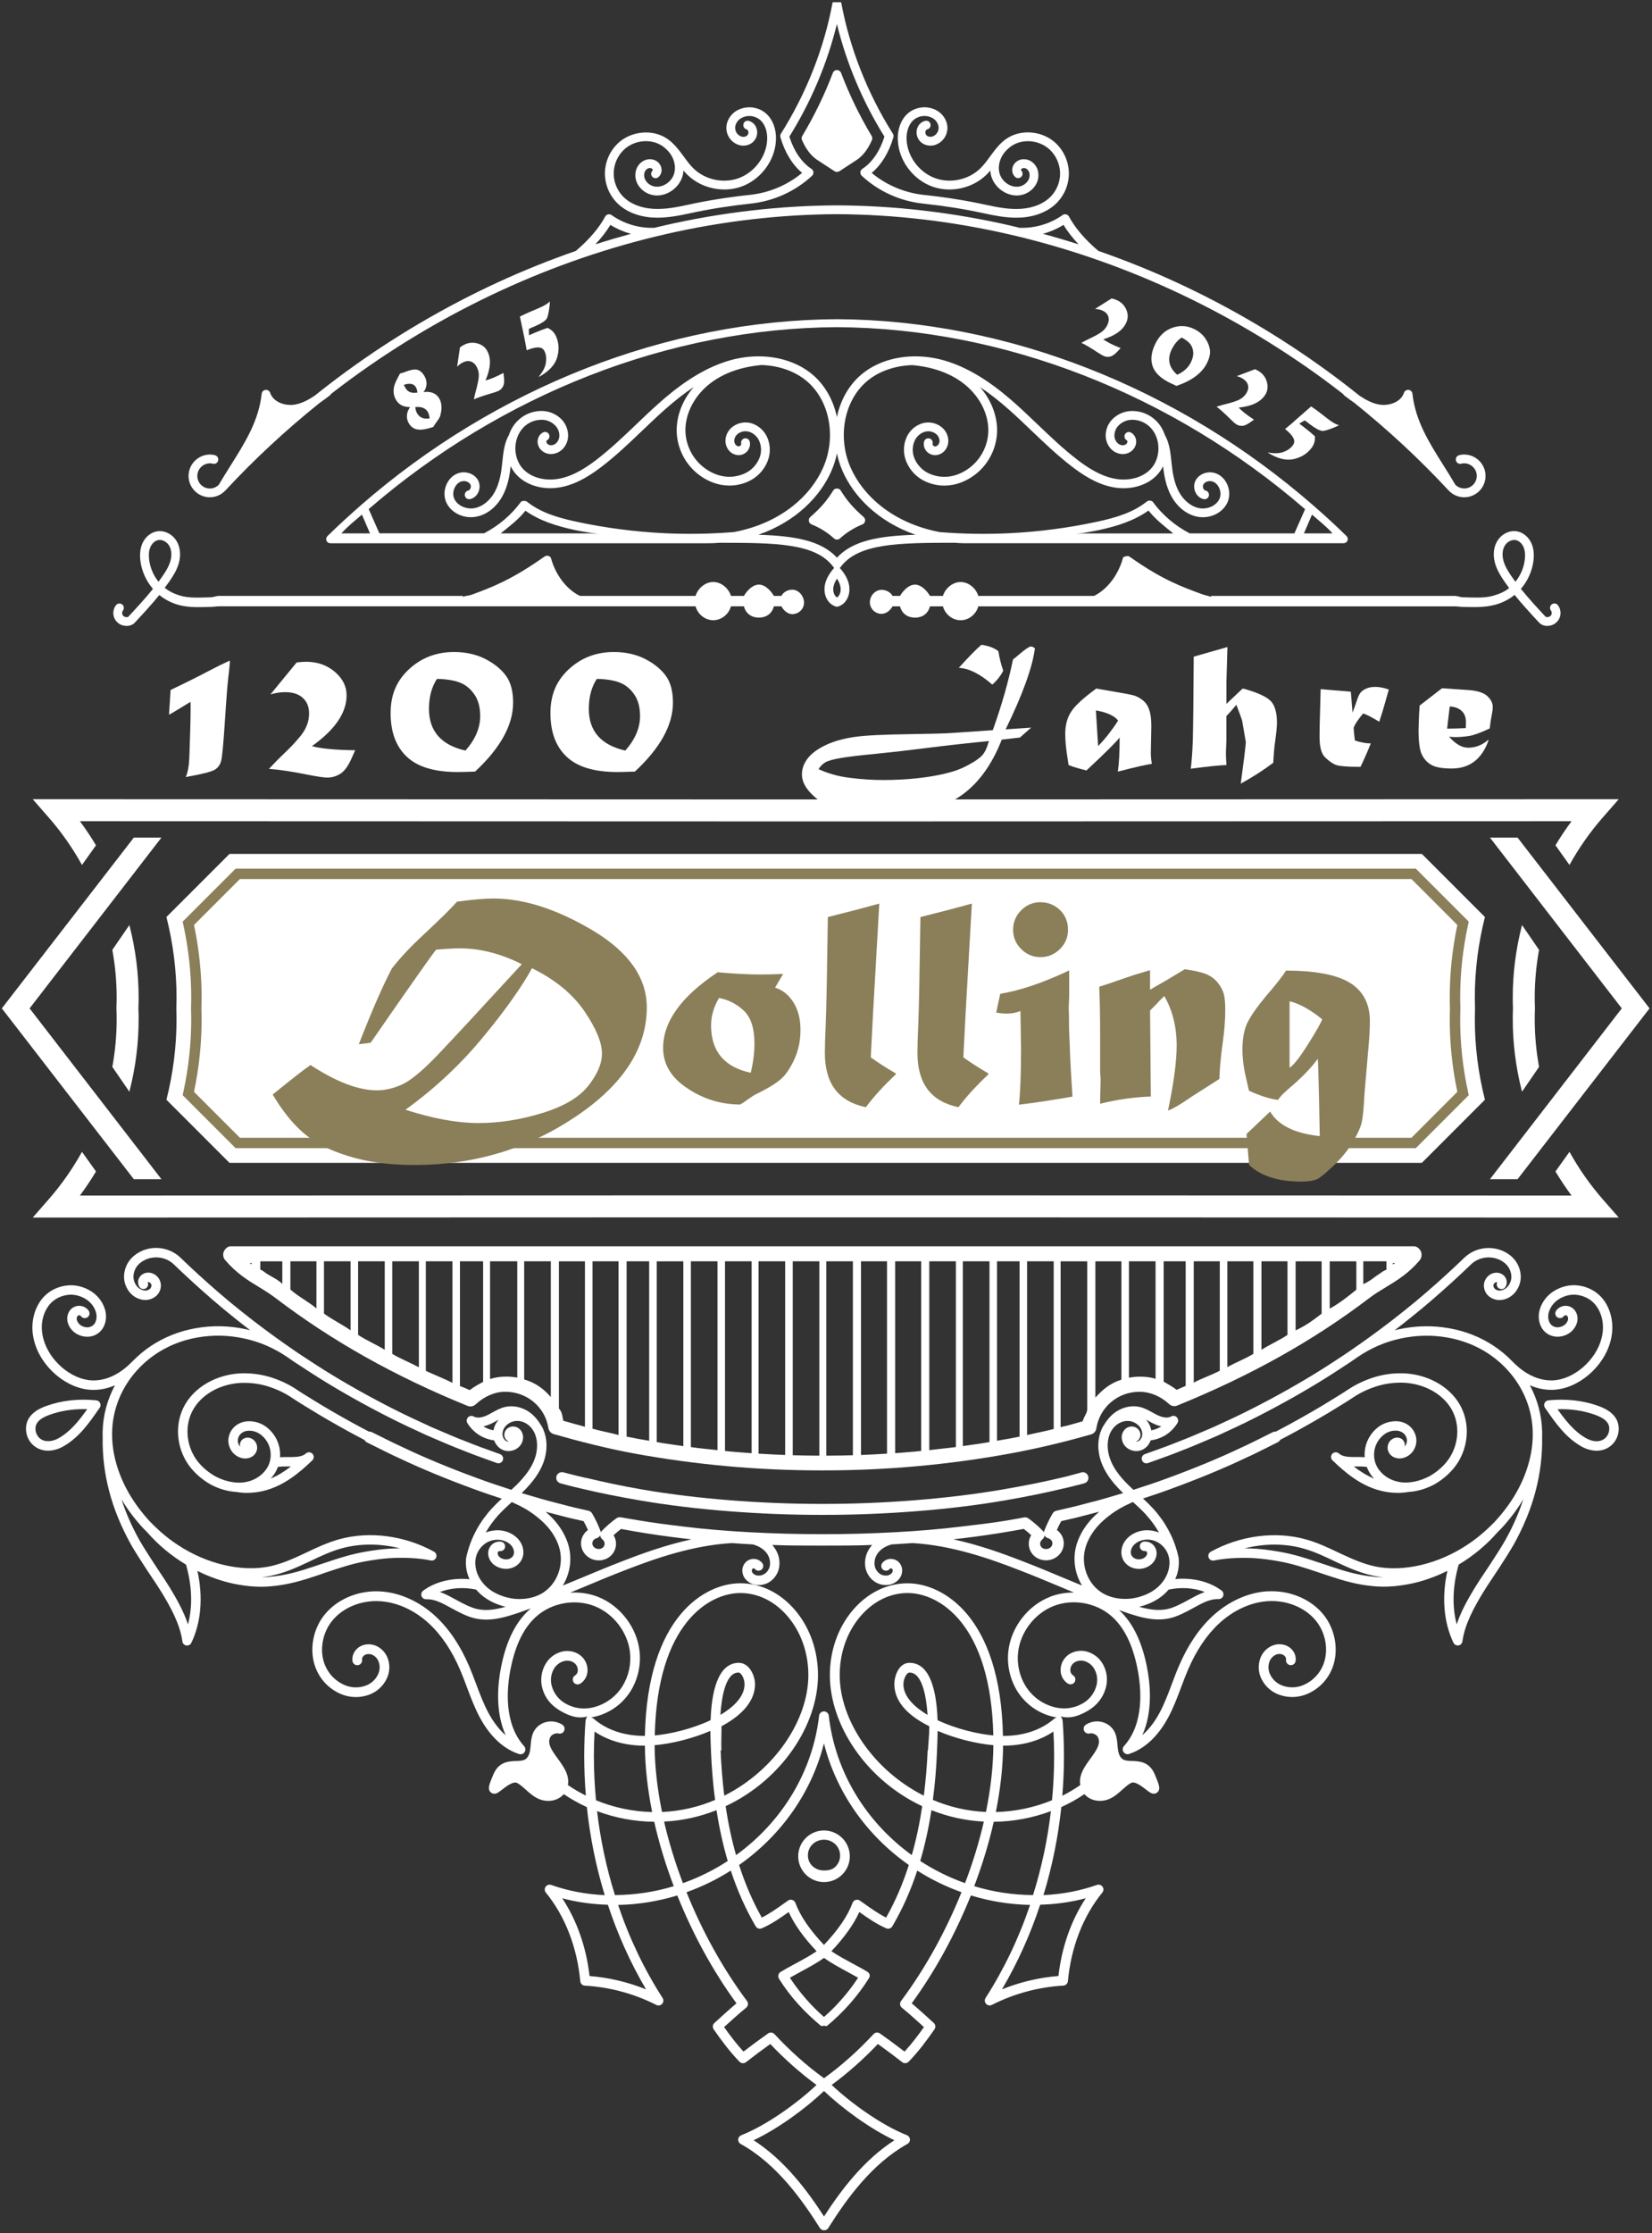
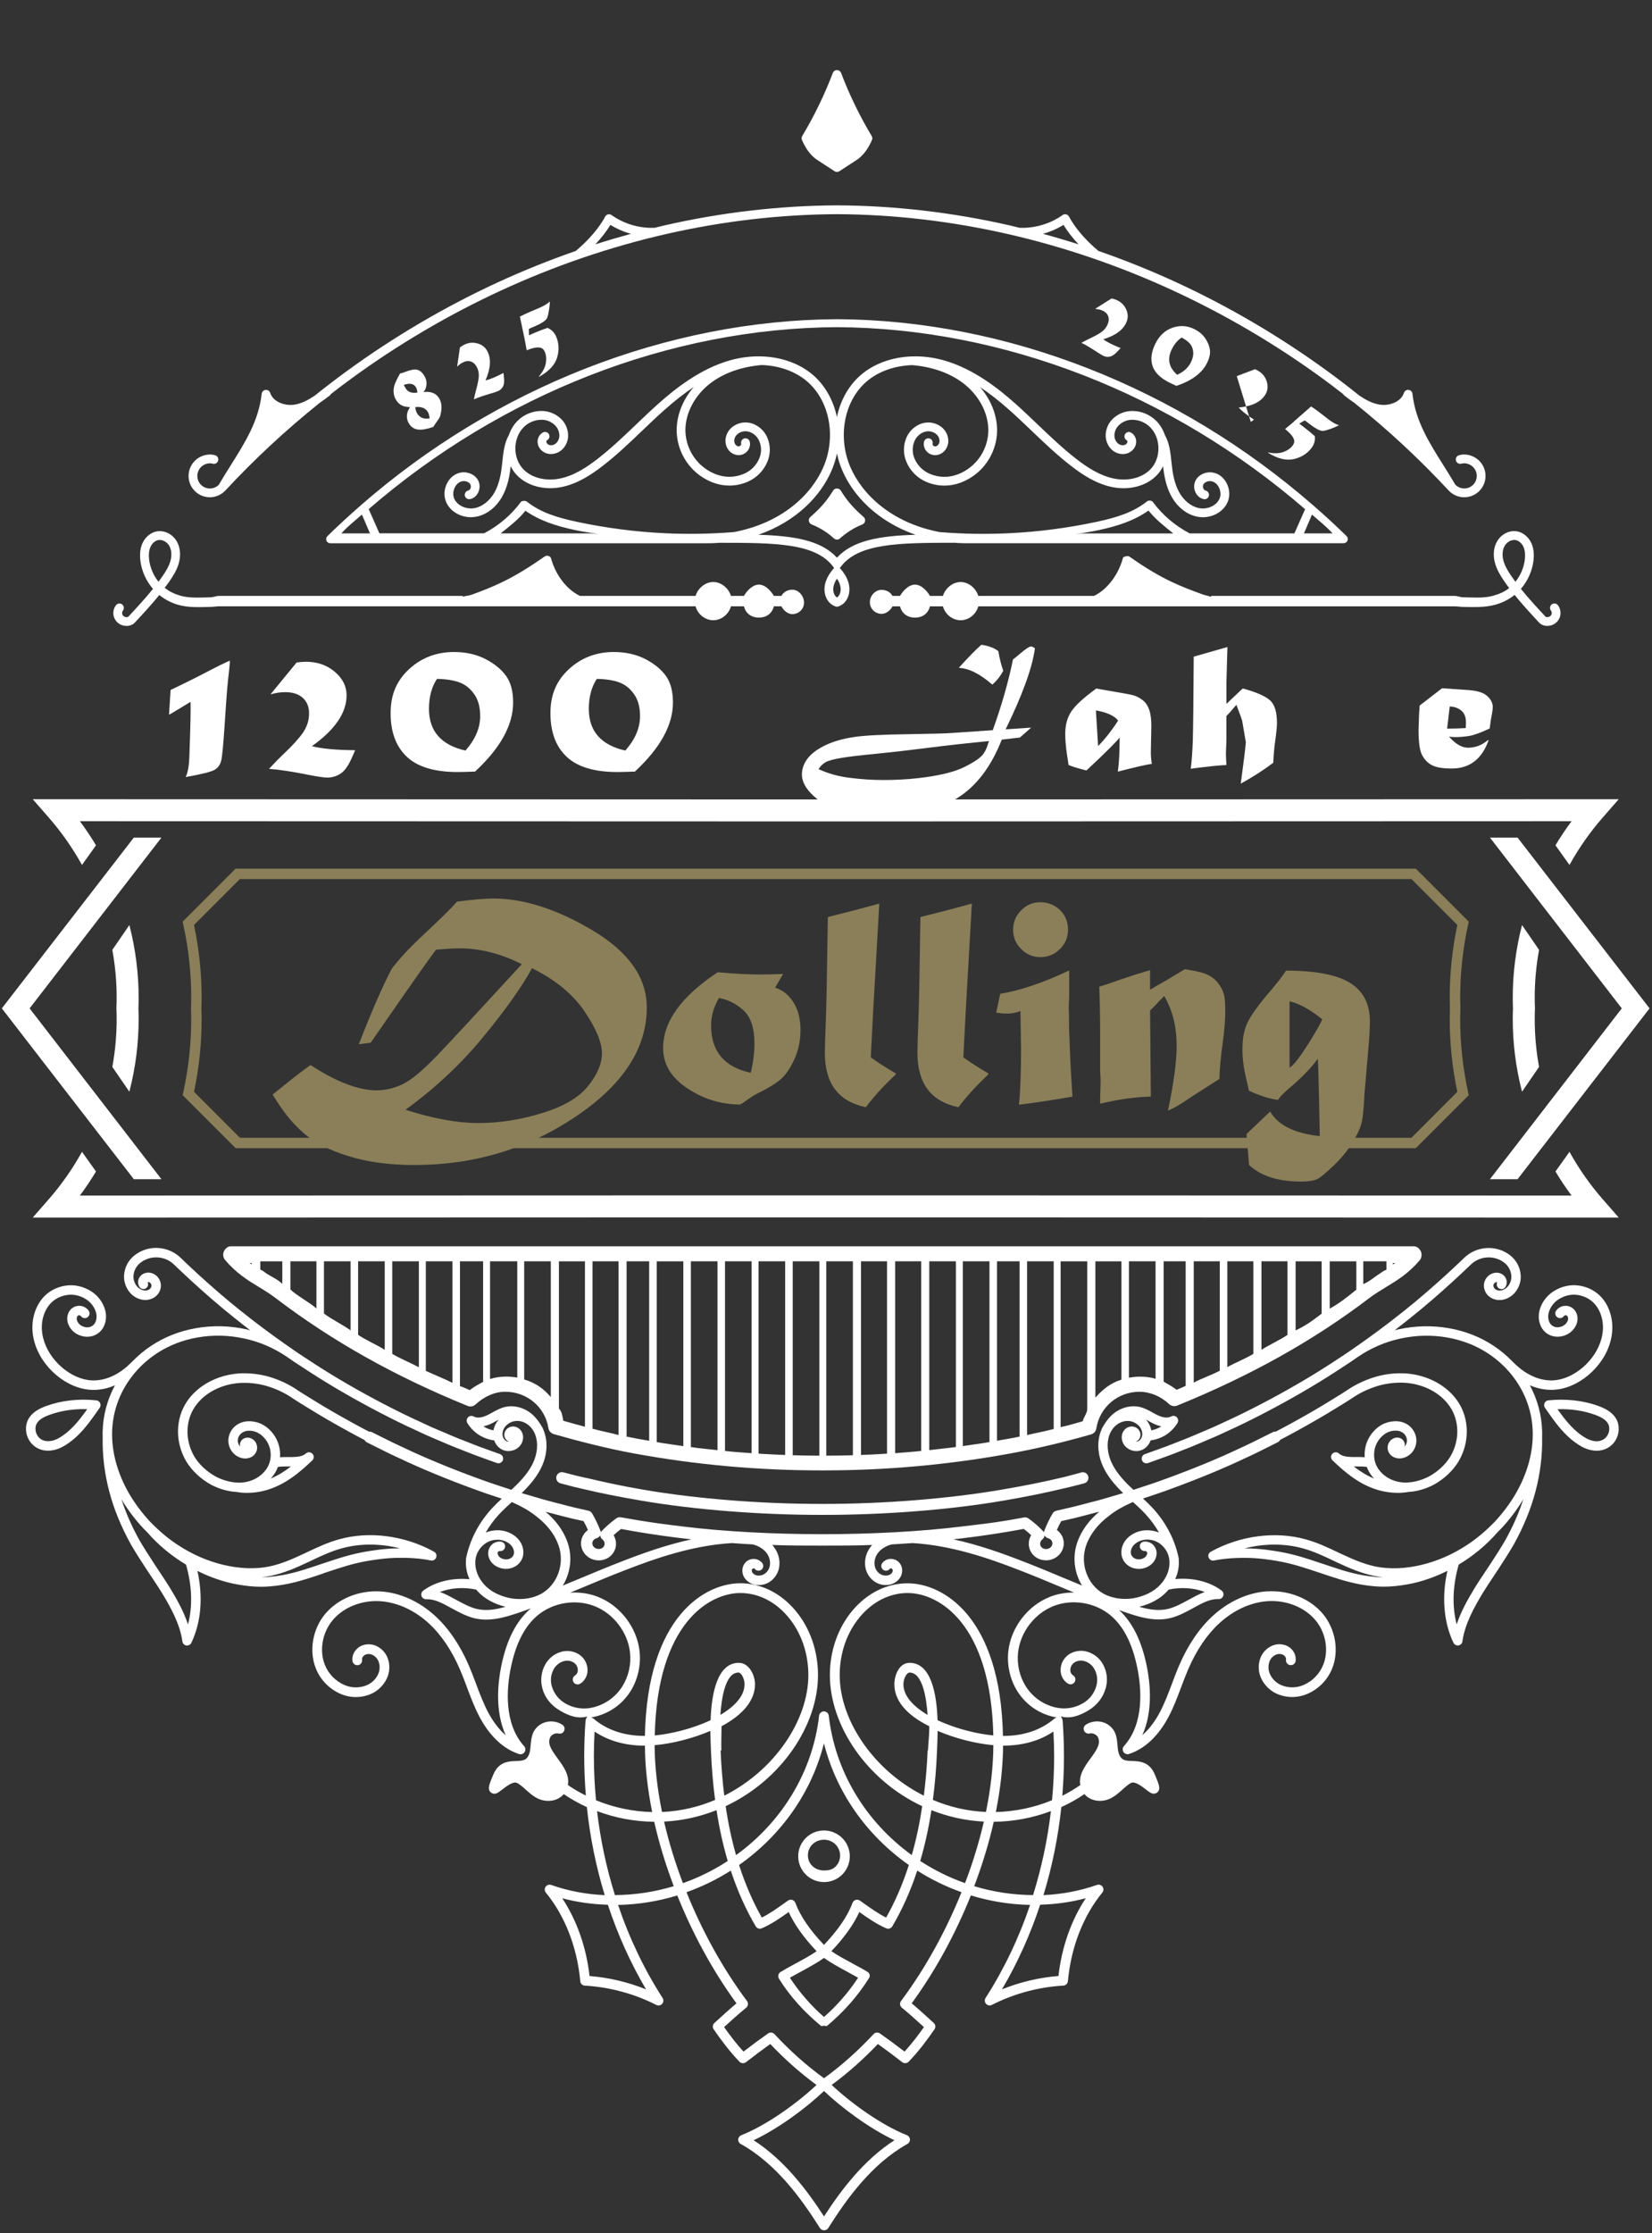
<svg xmlns="http://www.w3.org/2000/svg" version="1.1" viewBox="0 0 615.02 830.85">
  <rect x="0" y="0" width="615.02" height="830.85" fill="#333333" stroke="none" />
  <defs>
    <style>
      .st0 {
        fill: #fff;
      }

      .st1 {
        fill: none;
      }

      .st2 {
        fill: #8a7f59;
      }
    </style>
  </defs>
  <g id="design">
    <g>
      <g>
        <path class="st0" d="M43.34,375.16v-.17c.06-1.21.08-2.43.09-3.63.02-5.98-.52-12-1.61-17.97l6.34-9.23c2.32,8.99,3.48,18.15,3.45,27.23,0,1.25-.03,2.52-.08,3.77.05,1.26.08,2.52.08,3.77.03,9.08-1.13,18.25-3.45,27.23l-6.34-9.23c1.09-5.98,1.63-12,1.61-17.97,0-1.2-.03-2.42-.08-3.63v-.17Z" />
        <path class="st0" d="M563.26,375.16c-.05-1.26-.08-2.52-.08-3.77-.03-9.08,1.13-18.25,3.45-27.23l6.34,9.23c-1.09,5.98-1.63,12-1.61,17.97,0,1.2.03,2.42.08,3.63v.17s0,.17,0,.17c-.05,1.21-.08,2.43-.08,3.63-.02,5.98.52,12,1.61,17.97l-6.34,9.23c-2.32-8.99-3.48-18.15-3.45-27.23,0-1.25.03-2.52.08-3.77Z" />
      </g>
      <path class="st0" d="M346.59,305.6h.02s238.46-.07,238.46-.07c-2.14,2.88-4.14,5.87-5.99,8.96l5.22,7.31c3.52-6.35,7.69-12.29,12.4-17.67l5.94-6.79-256.03.08h-.01s-78.38,0-78.38,0h-.01s-256.03-.08-256.03-.08l5.94,6.79c4.71,5.38,8.88,11.32,12.4,17.67l5.22-7.31c-1.86-3.09-3.86-6.08-5.99-8.96l238.46.07h.02s78.38,0,78.38,0Z" />
      <path class="st0" d="M346.59,444.73h.02s238.46.07,238.46.07c-2.14-2.88-4.14-5.87-5.99-8.96l5.22-7.31c3.52,6.35,7.69,12.29,12.4,17.67l5.94,6.79-256.03-.08h-.01s-78.38,0-78.38,0h-.01s-256.03.08-256.03.08l5.94-6.79c4.71-5.38,8.88-11.32,12.4-17.67l5.22,7.31c-1.86,3.09-3.86,6.08-5.99,8.96l238.46-.07h.02s78.38,0,78.38,0Z" />
      <g>
        <polygon class="st0" points=".68 375.16 49.82 311.62 60.1 311.62 11.02 375.16 60.1 438.71 49.82 438.71 .68 375.16" />
        <polygon class="st0" points="603.77 375.16 554.69 311.62 564.97 311.62 614.11 375.16 564.97 438.71 554.69 438.71 603.77 375.16" />
      </g>
-       <path class="st0" d="M65.65,375.16c.04-1.24.07-2.49.07-3.73.03-10.1-1.23-20.28-3.76-30.26l23.48-23.48h148.07s147.76,0,147.76,0h148.07s23.48,23.48,23.48,23.48c-2.53,9.98-3.79,20.15-3.76,30.26,0,1.23.03,2.48.07,3.73-.04,1.24-.07,2.49-.07,3.73-.03,10.1,1.23,20.28,3.76,30.26l-23.48,23.48h-148.07s-147.76,0-147.76,0H85.44s-23.48-23.48-23.48-23.48c2.53-9.98,3.79-20.15,3.76-30.26,0-1.23-.03-2.48-.07-3.73Z" />
    </g>
    <g>
      <path class="st0" d="M120.27,585.38c1.69-.57,3.38-1.14,5.08-1.68,2.32-.75,5.07-1.61,7.82-2.23,2.11-.48,4.31-.88,6.75-1.21,2.3-.34,4.59-.56,6.79-.65,5.29-.16,9.64.14,13.69.95.86.17,1.7-.31,1.99-1.12.3-.81-.04-1.72-.8-2.14-10.87-6.01-24.05-7.75-35.26-4.64-4.4,1.2-8.48,3.14-12.42,5.01l-.79.38c-4.39,2.04-8.4,3.81-12.85,4.74-10.38,2.12-23.43-.94-34.06-8.01-3.45-2.22-6.83-5.05-10.3-8.6-3.08-3.32-5.72-6.86-7.85-10.5-4.32-7.49-6.51-15.43-6.32-22.96.17-7.25,2.59-14.21,6.99-20.13,4.22-5.68,10-10.08,16.71-12.74,2.59-1.02,5.29-1.78,8.05-2.25,5.79-1.02,11.68-.89,17.53.4,5.61,1.2,10.97,3.51,15.87,6.85,0,0,.7.5,1.98,1.37l.58.4,2.15,1.4s0,0,.01,0c.26.17.52.34.81.53,1.68,1.1,3.68,2.42,5.96,3.85,7.78,4.91,17.35,10.3,26.25,14.8,4.7,2.41,9.42,4.58,13.98,6.67l3.17,1.38c3.72,1.59,7.23,3.1,10.34,4.27,3.78,1.53,6.97,2.68,9.31,3.51l3.53,1.27c.91.33,1.92-.15,2.25-1.06s-.15-1.92-1.06-2.25l-3.54-1.27c-2.32-.82-5.45-1.95-9.21-3.47-3.08-1.16-6.55-2.65-10.23-4.23l-2.55-1.09-.54-.25c-4.53-2.08-9.22-4.23-13.86-6.61-8.81-4.45-18.28-9.79-25.97-14.64-2.26-1.41-4.24-2.72-5.9-3.81-.89-.58-1.68-1.11-2.36-1.54-.44-.29-.82-.55-1.17-.78l-4.96-3.44c-3.24-2.28-9.67-6.9-16.34-12.26-11.49-9.12-22.14-19.52-22.25-19.63-2.19-2.13-5.09-3.43-8.16-3.66-3.35-.25-6.6.76-9.15,2.83-2.17,1.76-3.5,4.26-3.75,7.05-.22,2.3.49,4.61,2,6.52,1.25,1.55,3,2.57,4.96,2.87,1.67.25,3.32-.17,4.64-1.16,1.13-.85,1.86-2.09,2.05-3.5.16-1.18-.13-2.38-.83-3.4-.7-1-1.73-1.7-2.92-1.96-1.05-.23-2.13-.05-3.03.5-.81.5-1.39,1.31-1.6,2.24-.19.82-.05,1.68.39,2.42.5.83,1.58,1.11,2.41.61.79-.47,1.08-1.47.68-2.28.12-.06.26-.08.4-.04.32.07.6.26.79.53.19.28.28.6.23.91-.07.48-.31.89-.68,1.17-.57.42-1.29.6-2.01.49-1.06-.16-2.05-.74-2.73-1.58-.94-1.19-1.38-2.61-1.25-4.01.17-1.84,1.04-3.49,2.47-4.64,1.86-1.51,4.23-2.23,6.67-2.06,2.28.17,4.35,1.1,5.97,2.67.11.1,10.88,10.63,22.51,19.86,1.99,1.6,3.95,3.12,5.82,4.55-.46-.11-.92-.23-1.39-.33-6.29-1.39-12.65-1.53-18.89-.42-2.98.52-5.92,1.34-8.73,2.45-5.58,2.21-10.56,5.52-14.65,9.71,0,0-.02,0-.02.02-1.17,1.19-2.28,2.2-3.41,3.07-2.59,2-6.73,4.34-11.76,4.16-7.78-.26-16.11-7.42-18.19-15.64-1.09-4.21-.51-8.33,1.63-11.61,1.6-2.46,4.17-4.07,7.25-4.53,2.37-.36,4.89.21,7.09,1.61,1.7,1.1,2.97,2.74,3.58,4.61.45,1.38.39,2.8-.19,4.01-.4.84-1.12,1.43-2.02,1.68-.95.27-2.06.11-3.06-.42-.74-.39-1.35-1.08-1.67-1.87-.07-.16-.11-.32-.14-.49-.08-.48.02-.94.28-1.28.17-.22.42-.29.59-.3.17-.02.38.05.55.18.04.03.08.07.11.11.54.81,1.63,1.03,2.44.49.81-.54,1.03-1.63.49-2.44-.25-.38-.56-.7-.93-.98-.86-.64-1.9-.95-2.93-.87-1.24.1-2.38.71-3.12,1.67-.84,1.1-1.19,2.56-.95,3.99.07.42.19.83.35,1.24.64,1.57,1.8,2.86,3.28,3.65,1.81.96,3.82,1.21,5.65.7,1.86-.52,3.41-1.81,4.25-3.54.98-2.03,1.11-4.38.37-6.62-.85-2.63-2.63-4.93-5.02-6.47-2.92-1.86-6.31-2.62-9.52-2.13-4.08.61-7.51,2.78-9.67,6.09-2.65,4.06-3.41,9.31-2.1,14.4,2.48,9.78,12.11,17.98,21.48,18.29.23,0,.46.01.69.01,2.67,0,5.35-.59,7.94-1.71-2.87,5.33-4.45,11.21-4.59,17.28-.02.73,0,1.47.03,2.21,0,.03-.02.05-.02.08-.11,6.6.72,13.36,2.46,19.95,1.69,6.46,4.4,13.09,8.08,19.72,1.7,2.95,3.51,5.74,5.69,9.08.69,1.06,1.4,2.11,2.1,3.16,1.25,1.87,2.55,3.8,3.73,5.74,3.31,5.43,6.8,11.82,7.62,18.07.1.77.7,1.39,1.47,1.51.09.02.18.02.28.02.67,0,1.29-.38,1.59-1,3.65-7.66,4.42-17.04,2.26-26.76.8.4,1.6.78,2.41,1.14,4.24,1.87,8.41,3.17,12.38,3.87,3.15.59,6.09.88,8.91.88,1.2,0,2.39-.05,3.55-.16,6.22-.51,11.76-2.15,16.81-3.85.91-.3,1.82-.61,2.73-.92ZM69.99,604.34c-1.61-4.84-4.22-9.48-6.72-13.59-1.22-2-2.54-3.97-3.81-5.87-.69-1.04-1.39-2.08-2.07-3.13-2.15-3.3-3.93-6.06-5.57-8.9-2.8-5.05-5.01-10.11-6.61-15.07,2.23,3.76,4.95,7.39,8.14,10.83.49.51.99,1,1.48,1.48,4.02,4.65,9,8.77,14.42,12.02,2.26,7.86,2.51,15.55.74,22.23ZM100.43,586.65c-1,.09-2.02.14-3.06.14,1.22-.13,2.43-.31,3.6-.55,4.83-1.01,9.02-2.86,13.63-5.01l.81-.39c3.97-1.89,7.73-3.68,11.83-4.8,3.37-.93,6.94-1.39,10.57-1.39s7.44.47,11.1,1.4c-.77,0-1.55.02-2.36.04-2.34.09-4.75.32-7.16.68-2.52.35-4.82.76-7.02,1.27-2.88.65-5.73,1.53-8.12,2.31-1.71.54-3.42,1.12-5.13,1.69-.9.31-1.81.61-2.72.91-4.84,1.63-10.13,3.21-15.99,3.68Z" />
      <path class="st0" d="M569.51,515.37c2.6,1.12,5.27,1.71,7.94,1.71.23,0,.46,0,.69-.01,9.37-.31,19.01-8.51,21.48-18.28,1.32-5.1.56-10.35-2.09-14.41-2.16-3.31-5.59-5.47-9.66-6.09-3.21-.49-6.59.27-9.53,2.14-2.38,1.54-4.16,3.83-5.01,6.46-.74,2.25-.61,4.6.37,6.63.84,1.73,2.38,3.03,4.25,3.54,1.84.51,3.85.26,5.65-.7,1.47-.78,2.64-2.08,3.28-3.65.16-.4.28-.81.35-1.23.24-1.43-.11-2.88-.95-3.98-.74-.97-1.87-1.58-3.12-1.68-1.04-.08-2.07.23-2.93.87-.36.27-.67.6-.92.97-.54.81-.32,1.9.48,2.44.81.54,1.9.32,2.44-.48.03-.04.07-.08.11-.12.17-.13.37-.2.55-.18.18.01.42.08.6.31.26.33.36.8.28,1.28-.03.16-.07.33-.14.48-.33.8-.94,1.48-1.68,1.87-.99.53-2.11.68-3.06.42-.9-.25-1.62-.85-2.02-1.68-.58-1.2-.65-2.63-.19-4.01.61-1.86,1.88-3.5,3.57-4.59,2.21-1.41,4.73-1.99,7.1-1.62,3.07.46,5.64,2.07,7.25,4.53,2.14,3.28,2.72,7.4,1.63,11.61-2.08,8.22-10.41,15.38-18.2,15.64-5.03.16-9.16-2.16-11.75-4.16-1.12-.87-2.24-1.87-3.41-3.07,0,0-.02,0-.02-.02-4.09-4.19-9.07-7.51-14.65-9.71-2.81-1.1-5.74-1.93-8.72-2.44-6.24-1.11-12.6-.96-18.88.42-.47.1-.93.22-1.4.34,1.87-1.43,3.83-2.95,5.81-4.55,11.64-9.24,22.42-19.76,22.52-19.86,1.63-1.58,3.69-2.5,5.97-2.68,2.43-.17,4.82.55,6.68,2.06,1.42,1.16,2.3,2.8,2.47,4.65.13,1.4-.31,2.82-1.24,3.99-.68.85-1.68,1.43-2.72,1.59-.74.11-1.45-.07-2.02-.49-.37-.28-.61-.7-.68-1.17-.04-.31.04-.63.23-.9.19-.27.47-.46.79-.53.13-.03.27-.02.39.05-.39.81-.11,1.8.68,2.27.84.5,1.91.23,2.41-.6.44-.74.58-1.6.39-2.41-.21-.93-.79-1.75-1.6-2.24-.91-.56-1.99-.74-3.04-.51-1.19.26-2.22.95-2.93,1.96-.7,1.01-.99,2.21-.83,3.4.2,1.41.93,2.66,2.05,3.5,1.32.99,2.96,1.4,4.65,1.16,1.94-.3,3.7-1.32,4.96-2.88,1.5-1.9,2.21-4.21,1.99-6.5-.25-2.79-1.59-5.3-3.75-7.06-2.56-2.07-5.8-3.07-9.15-2.83-3.07.23-5.97,1.53-8.16,3.66-.11.1-10.76,10.5-22.26,19.63-6.65,5.35-13.08,9.97-16.32,12.25l-4.29,2.98-3.14,2.1c-.34.22-.69.46-1.07.7-1.66,1.09-3.63,2.39-5.89,3.8-7.7,4.85-17.16,10.19-25.98,14.64-4.63,2.38-9.32,4.53-13.86,6.61l-3.08,1.33c-3.68,1.58-7.16,3.07-10.27,4.24-3.71,1.5-6.85,2.64-9.18,3.46l-3.53,1.27c-.91.33-1.39,1.34-1.06,2.25.33.91,1.33,1.39,2.25,1.06l3.52-1.26c2.35-.83,5.54-1.98,9.28-3.49,3.15-1.19,6.66-2.69,10.38-4.29l2.63-1.13.53-.24c4.57-2.1,9.3-4.26,13.99-6.68,8.9-4.5,18.47-9.89,26.25-14.8,2.28-1.42,4.27-2.74,5.95-3.84.29-.19.55-.36.82-.54,0,0,0,0,.01,0l1.44-.94s.08-.05.12-.08c.01,0,.02-.01.03-.02l.61-.4.5-.35c1.26-.86,1.97-1.36,1.97-1.37,4.94-3.36,10.29-5.68,15.92-6.88,5.84-1.28,11.74-1.42,17.53-.39,2.75.48,5.45,1.24,8.04,2.25,6.72,2.66,12.5,7.06,16.72,12.74,4.4,5.92,6.82,12.88,6.99,20.13.19,7.53-2,15.46-6.32,22.95-2.13,3.65-4.78,7.18-7.83,10.47-3.5,3.59-6.88,6.41-10.35,8.65-10.61,7.06-23.66,10.12-34.03,8-4.47-.94-8.47-2.7-12.85-4.74l-.81-.38c-3.94-1.88-8.01-3.82-12.41-5.01-11.22-3.11-24.4-1.38-35.27,4.64-.76.42-1.1,1.33-.8,2.14.3.81,1.14,1.29,1.99,1.12,4.05-.8,8.4-1.1,13.67-.95,2.21.09,4.5.31,6.82.65,2.42.33,4.62.73,6.73,1.21,2.74.62,5.49,1.47,7.83,2.23,1.69.54,3.38,1.1,5.07,1.67.91.31,1.82.61,2.72.91,5.06,1.7,10.6,3.35,16.8,3.85,1.17.11,2.36.16,3.57.16,2.82,0,5.76-.29,8.89-.87,3.98-.7,8.15-2.01,12.39-3.87.81-.36,1.62-.74,2.42-1.14-2.16,9.72-1.39,19.1,2.26,26.76.3.62.92,1,1.59,1,.09,0,.18,0,.28-.02.77-.12,1.37-.74,1.47-1.51.82-6.24,4.31-12.64,7.62-18.07,1.18-1.94,2.47-3.87,3.72-5.74.7-1.05,1.41-2.11,2.1-3.17,1.81-2.77,3.86-5.93,5.7-9.12,3.67-6.61,6.38-13.26,8.07-19.71,1.74-6.59,2.57-13.32,2.46-19.92,0-.03-.01-.05-.02-.07.02-.74.05-1.48.03-2.21-.15-6.07-1.72-11.95-4.59-17.28ZM511.87,586.64c-5.84-.48-11.13-2.05-15.99-3.69-.91-.3-1.81-.61-2.72-.91-1.71-.58-3.42-1.15-5.12-1.69-2.4-.78-5.25-1.66-8.12-2.31-2.21-.5-4.51-.92-7.01-1.26-2.42-.36-4.84-.59-7.2-.68-.8-.02-1.58-.04-2.34-.04,7.27-1.84,14.88-1.89,21.68,0,4.1,1.12,7.86,2.9,11.83,4.8l.82.39c4.59,2.14,8.79,3.98,13.63,5,1.17.24,2.37.42,3.58.55-1.04,0-2.06-.05-3.06-.15ZM560.51,572.84c-1.78,3.08-3.8,6.18-5.59,8.92-.69,1.05-1.38,2.09-2.08,3.13-1.27,1.9-2.59,3.86-3.81,5.86-2.61,4.29-5.15,8.83-6.72,13.57-1.77-6.68-1.52-14.36.75-22.22,5.42-3.25,10.41-7.38,14.43-12.03.5-.49,1-.99,1.5-1.5,3.17-3.42,5.9-7.06,8.14-10.84-1.6,4.98-3.82,10.05-6.62,15.1Z" />
      <path class="st0" d="M402.52,547.83s-.73.21-2.06.56l-1,.27c-1.3.36-2.92.8-4.94,1.24-5.89,1.4-13.04,2.85-21.48,4.29-20.32,3.49-44.48,5.33-66.29,5.33h-1.19c-21.8,0-45.97-1.83-66.29-5.33-8.3-1.42-15.27-2.99-20.35-4.2l-1.15-.23c-2.39-.53-4.26-1-5.64-1.37l-2.4-.62c-1.13-.29-2.28.39-2.58,1.51-.29,1.13.38,2.28,1.51,2.58l2.38.63c1.41.37,3.33.89,5.78,1.42l1.12.26c5.14,1.22,12.19,2.66,20.62,4.1,20.55,3.53,44.97,5.33,67,5.33h1.19c22.03,0,46.45-1.79,67-5.33,8.55-1.46,15.79-2.98,21.7-4.39,2.09-.46,3.83-.88,5.11-1.23l.97-.23c1.42-.37,2.17-.58,2.17-.58,1.12-.33,1.76-1.49,1.43-2.61-.33-1.12-1.5-1.75-2.62-1.42Z" />
      <path class="st0" d="M35.87,520.99c-6.55-.68-12.94.03-18.55,2.06-2.38.86-5.31,2.21-6.82,5.04-1.46,2.71-1.09,7.09,2.05,9.74,1.49,1.24,3.33,1.89,5.33,1.89,1.86,0,3.89-.57,5.71-1.61,5.87-3.33,9.65-8.78,13.31-14.06l.22-.31c.35-.51.41-1.17.15-1.74-.26-.57-.8-.95-1.42-1.02ZM21.87,535.05c-2.52,1.44-5.3,1.54-7.05.08-1.69-1.43-1.99-3.94-1.21-5.39.74-1.39,2.25-2.43,4.91-3.39,3.85-1.39,8.08-2.1,12.56-2.1.46,0,.93,0,1.39.02-2.98,4.2-6.2,8.28-10.6,10.77Z" />
      <path class="st0" d="M594.99,523.05c-5.61-2.02-12-2.73-18.55-2.06-.62.06-1.16.45-1.42,1.02-.26.56-.2,1.23.15,1.74l.22.31c3.66,5.28,7.44,10.73,13.31,14.06,1.82,1.04,3.85,1.61,5.72,1.61,2,0,3.85-.65,5.34-1.9,3.13-2.64,3.5-7.03,2.05-9.73-1.51-2.83-4.44-4.18-6.82-5.04ZM597.51,535.13c-.86.71-1.89,1.08-3.08,1.08-1.26,0-2.68-.41-3.98-1.15-4.4-2.49-7.62-6.57-10.6-10.77,5-.17,9.7.54,13.95,2.07,2.66.96,4.17,2.01,4.91,3.39.78,1.45.48,3.96-1.21,5.38Z" />
      <path class="st0" d="M408.15,531.43c1.25-7.9,8-13.63,16.04-13.63,3.96,0,7.89,1.63,11.07,4.59.8.74,1.96.96,2.98.55,27.35-11.11,50.71-24.17,71.42-39.92,2.1-1.6,4.15-2.84,6.33-4.16,4.13-2.5,8.41-5.09,12.58-10.02.71-.84.86-2.28.4-3.27-.46-.99-1.46-1.9-2.55-1.9H85.9c-1.1,0-2.09.91-2.55,1.9-.46.99-.3,2.3.4,3.14,4.17,4.93,8.44,7.57,12.56,10.07,2.18,1.32,4.24,2.6,6.34,4.19,20.96,15.95,44.32,29.07,71.42,40.08,1.02.42,2.18.21,2.98-.54,3.27-3.04,7.2-4.72,11.07-4.72,8.05,0,14.8,5.67,16.04,13.49.17,1.08.96,1.97,2.01,2.27,8.81,2.51,19.25,5.24,29.83,7.19,23.08,4.25,46.49,6.31,69.56,6.31h1.19c23,0,46.41-2.07,69.57-6.33,9.32-1.72,19.08-3.99,29.83-7.05,1.05-.3,1.84-1.14,2.01-2.22ZM407.79,519.95v-50.69h9.69v44.03c-4.09,1.27-6.89,3.6-9.69,6.67ZM420.29,512.56v-43.31h9.91v43.76c-1.29-.55-3.83-.84-5.78-.84-1.4,0-2.62.14-4.13.39ZM438.04,517.07c-1.55-1.24-3.53-2.25-4.82-3.03v-44.79h8.19v46.35c-1.08.49-2.19.98-3.36,1.46ZM504.95,479.83c-3.02,2.41-5.82,4.76-9.91,7.04v-17.61h9.91v10.57ZM492.03,488.74c-2.8,2.13-5.39,4.2-9.69,6.23v-25.71h9.69v19.49ZM479.32,496.64c-2.8,1.89-6.89,3.74-9.69,5.54v-32.93h9.69v27.39ZM466.61,503.67c-2.59,1.69-6.89,3.34-9.69,4.96v-39.38h9.69v34.42ZM454.11,509.96c-2.8,1.51-7.11,3-9.69,4.44v-45.15h9.69v40.7ZM507.54,477.75v-8.5h8.62v3.12c-1.51.57-1.88,1.12-2.79,1.67-1.86,1.13-2.81,2.31-5.83,3.71ZM518.53,470.45v-.55h.91c-.28.22-.69.35-.91.55ZM392.28,469.25v62.39c-3.02.83-7.11,1.58-9.91,2.26v-64.65h9.91ZM257.2,469.25h9.91v70.27c-2.8-.34-7.32-.72-9.91-1.15v-69.12ZM254.4,538.02c-2.8-.45-7.11-.96-9.91-1.5v-67.26h9.91v68.76ZM269.91,469.25h9.91v71.4c-3.02-.23-7.32-.52-9.91-.83v-70.56ZM282.4,469.25h9.91v72.06c-2.8-.12-6.89-.28-9.91-.49v-71.57ZM295.12,469.25h9.91v72.32c-3.02,0-7.11-.07-9.91-.16v-72.15ZM307.61,469.25h9.91v72.16c-2.59.1-6.68.16-9.91.16v-72.32ZM320.54,469.25h9.69v71.57c-2.8.21-6.89.37-9.69.49v-72.06ZM333.25,469.25h9.69v70.56c-2.8.32-6.89.6-9.69.84v-71.4ZM345.96,469.25h9.91v69.11c-3.23.43-7.32.81-9.91,1.15v-70.27ZM358.46,469.25h9.91v67.25c-2.8.54-7.11,1.05-9.91,1.5v-68.76ZM230.27,469.25v64.63c-2.59-.73-6.89-1.53-9.69-2.35v-62.28h9.69ZM108.11,469.25h9.69v17.55c-2.59-2.28-7.11-4.64-9.69-7.05v-10.5ZM120.61,469.25h9.91v25.7c-2.8-2.03-7.11-4.12-9.91-6.26v-19.44ZM133.32,469.25h9.91v32.95c-2.8-1.81-7.11-3.67-9.91-5.57v-27.38ZM146.03,469.25h9.91v39.43c-3.02-1.62-7.11-3.28-9.91-4.98v-34.45ZM158.53,469.25h9.91v45.23c-2.8-1.45-6.68-2.94-9.91-4.46v-40.77ZM93.68,469.9v.5c-.22-.19-.53-.28-.79-.5h.79ZM99.53,474.01c-.93-.56-1.33-1.12-2.62-1.69v-3.06h8.19v8.42c-1.29-1.39-3.72-2.55-5.57-3.67ZM174.88,517.18c-1.19-.49-2.13-.99-3.64-1.49v-46.43h8.62v44.87c-1.51.79-3.44,1.82-4.98,3.06ZM182.44,513.05v-43.8h10.13v43.27c-1.51-.24-2.8-.37-4.17-.37-1.96,0-4.23.32-5.95.9ZM195.15,513.23v-43.98h9.91v50.52c-2.59-3.02-5.6-5.3-9.91-6.55ZM208.08,523.99v-54.73h9.69v61.55c-2.8-.74-5.46-1.49-8.05-2.22-.4-1.62-.35-3.15-1.65-4.6ZM233.28,534.48v-65.23h8.4v66.78c-1.51-.25-2.91-.49-4.36-.76-1.36-.25-2.74-.52-4.04-.79ZM375.6,535.25c-1.48.27-3.14.51-4.43.77v-66.77h8.4v65.23c-1.29.27-2.65.53-3.97.77ZM394.86,530.94v-61.68h9.91v55c0,1.41-1.3,2.91-1.69,4.5-2.8.78-4.99,1.51-8.22,2.19Z" />
      <path class="st0" d="M471.84,592.03c-7.21.45-14.47,3.73-20.44,9.24-4.98,4.6-9.17,10.8-12.45,18.42-.96,2.22-1.82,4.51-2.65,6.73-1.36,3.62-2.76,7.35-4.58,10.76-1.44,2.69-3.55,5.86-6.44,8.36,4-8.86,2.93-19.26,1.7-25.42-1.9-9.53-5.3-16.43-10.35-21.11,1.12.4,2.23.81,3.36,1.19,3.61,1.19,7.4,2.3,11.33,2.3,1.47,0,2.97-.16,4.47-.52,2.94-.75,5.63-2.2,8.23-3.61l1.4-.76c3.12-1.72,5.59-2.77,8.26-2.69.72.06,1.46-.45,1.71-1.17.25-.72.01-1.53-.6-1.99-4.5-3.38-10.86-4.89-17.26-4.28,1-2.21,1.47-4.59,1.32-6.98,0-.1-.03-.2-.03-.3.01-.16.03-.31,0-.47-.03-.16-.08-.31-.11-.46-.08-.47-.19-.94-.33-1.4-1.54-6.08-4.68-11.83-9.18-16.73-1.18-1.28-2.43-2.47-3.68-3.63,3.42-1.12,6.89-2.27,10.35-3.56,9.87-3.59,19.95-7.75,27.61-11.41,2.96-1.33,5.44-2.57,7.44-3.58l4.78-2.39c.41-.2.72-.53.92-.9,1.88-.97,3.77-1.97,5.65-3,5.56-3.04,11.13-6.26,15.24-8.83,3.76-2.26,6.28-3.94,6.75-4.25,2.65-1.72,5.68-3.08,8.99-4.06,3.21-.9,6.65-1.27,9.92-1.07,6.95.51,13.13,3.78,16.54,8.76,3.66,5.33,3.78,12.63.29,18.59-1.75,2.94-4.57,5.59-7.89,7.44-3.37,1.76-7.01,2.56-10.2,2.26-3.63-.4-6.71-2.13-8.67-4.87-1.49-2.08-2.02-4.7-1.49-7.37.43-2.11,1.66-4.1,3.37-5.45,1.31-1.05,2.98-1.64,4.69-1.56.77.02,1.51.22,2.14.59.95.56,1.58,1.45,1.79,2.52.16.8-.04,1.7-.52,2.44-.09.14-.2.27-.32.39.14-.51.13-1.04-.05-1.53-.25-.71-.8-1.29-1.52-1.59-.72-.29-1.53-.31-2.29-.04-.82.3-1.5.87-1.93,1.61-.51.89-.66,1.9-.41,2.85.29,1.11,1.04,2.05,2.06,2.57,1.14.58,2.48.7,3.77.32,1.47-.43,2.75-1.35,3.62-2.64,1.01-1.55,1.37-3.35,1.03-5.06-.41-2.06-1.64-3.78-3.45-4.86-1.15-.68-2.48-1.05-3.85-1.08-2.53-.03-5.01.76-6.96,2.32-2.37,1.88-4.02,4.54-4.63,7.51-.24,1.2-.3,2.4-.22,3.57-1.06-.08-2.13-.08-3.18-.07-.49,0-.99,0-1.45,0-1.89-.05-3.8-.25-4.96-1.31-.71-.65-1.81-.61-2.47.09-.66.7-.63,1.81.07,2.47,4.8,4.6,10.2,9.12,17.21,11.1,2.3.65,4.72.98,7.06.98,1.37,0,2.72-.12,4.01-.34,3.11-.18,6.36-1.1,9.44-2.7,3.89-2.17,7.18-5.27,9.25-8.74,4.18-7.14,4.01-15.92-.42-22.37-4.01-5.84-11.18-9.69-19.21-10.28-3.74-.23-7.47.17-11.13,1.2-3.61,1.06-6.91,2.55-9.82,4.41-.03.01-.05.03-.08.05l-.22.15s-.02.01-.03.02c-.03.02-.05.04-.08.05-.81.54-3.15,2.07-6.38,4.01-4.08,2.55-9.58,5.74-15.09,8.75-1.88,1.03-3.77,2.03-5.66,3.01-.37-.03-.75.03-1.1.21l-4.79,2.39c-1.96.98-4.4,2.21-7.32,3.52-7.58,3.62-17.52,7.73-27.29,11.28-4.14,1.55-8.34,2.91-12.4,4.23l-.07.02c-.64-.59-1.28-1.19-1.9-1.8-3.44-3.4-5.57-6.42-6.73-9.51-1.36-3.64-1.28-7.45.21-10.27.11-.19.22-.38.33-.57,1.36-2.2,3.74-3.55,6.08-3.48,1.47.04,2.86.66,3.94,1.73.82.82,1.3,1.91,1.36,3.06.04.82-.24,1.61-.77,2.22-.37.42-.85.66-1.37.67-.08,0-.16,0-.24,0,.5-.18.93-.51,1.24-.96.41-.6.56-1.32.43-2.05-.14-.76-.55-1.44-1.16-1.91-.69-.53-1.54-.78-2.41-.68-.98.11-1.85.59-2.46,1.37-.68.86-.99,1.94-.89,3.05.12,1.27.7,2.43,1.64,3.27,1.11.99,2.54,1.5,3.98,1.44,1.46-.04,2.87-.72,3.89-1.86.55-.63.97-1.35,1.25-2.11,1.8-.22,3.55-.83,5.15-1.72,2-1.17,3.66-2.84,4.82-4.73.42-.68.32-1.56-.23-2.14-.56-.58-1.43-.71-2.13-.31-1.61.9-3.85.09-5.03-.47-.63-.3-1.24-.64-1.85-.98-1.5-.83-3.05-1.69-4.84-2.1-2.78-.63-5.9-.03-8.56,1.64-1.87,1.19-3.47,2.98-4.82,5.25-.09.15-.2.29-.29.45-.06.1-.09.21-.15.31-.09.17-.2.32-.29.5-.04.08-.04.16-.06.23-1.59,3.58-1.63,8.12-.03,12.4,1.34,3.58,3.74,7.01,7.55,10.78.17.17.35.33.52.5-.96.28-1.93.57-2.87.84-3.2.95-6.23,1.85-8.98,2.52-4.04,1.07-7.19,1.89-9.43,2.37l-3.62.84c-.56.13-1.04.48-1.34.97-1.17,1.96-2.22,4.15-3.13,6.5-.07.18-.11.36-.13.55-.09-.17-.2-.32-.34-.46-1.66-1.74-3.49-3.32-5.45-4.72-.47-.34-1.06-.47-1.63-.35-.02,0-2.31.45-6.34,1.13-5.52.94-11.17,1.56-16.82,2.24-15.64,1.93-34.34,2.85-51.3,2.85h-1.19c-16.96,0-35.66-.91-51.31-2.85-5.7-.69-11.36-1.41-16.82-2.34-4.02-.68-6.32-1.08-6.34-1.08-.57-.11-1.16.04-1.64.38-1.96,1.4-3.79,3-5.45,4.73-.13.14-.25.3-.34.47-.02-.19-.06-.37-.13-.55-.9-2.35-1.95-4.54-3.12-6.5-.29-.49-.78-.84-1.34-.97l-3.65-.84c-2.21-.47-5.35-1.29-9.43-2.37-2.71-.67-5.74-1.57-8.95-2.52-.94-.28-1.9-.56-2.86-.84.18-.17.36-.33.53-.5,3.81-3.77,6.21-7.2,7.55-10.78,1.61-4.28,1.56-8.83-.03-12.4-.03-.08-.03-.16-.06-.23-.09-.17-.19-.32-.28-.49-.05-.1-.09-.2-.14-.3-.09-.16-.19-.3-.29-.45-1.35-2.28-2.96-4.08-4.84-5.28-2.65-1.67-5.77-2.26-8.56-1.63-1.77.41-3.33,1.27-4.83,2.1-.61.34-1.22.68-1.84.98-1.19.57-3.43,1.39-5.04.48-.7-.39-1.57-.25-2.13.32-.55.58-.65,1.47-.23,2.15,1.16,1.89,2.82,3.54,4.85,4.72,1.57.88,3.32,1.49,5.12,1.7.28.77.7,1.49,1.25,2.12,1.01,1.14,2.43,1.81,3.86,1.85,1.47.05,2.9-.45,4-1.44.94-.84,1.53-2,1.64-3.27.1-1.1-.22-2.19-.89-3.05-.61-.77-1.48-1.26-2.47-1.37-.86-.1-1.71.15-2.41.68-.61.47-1.03,1.15-1.16,1.91-.13.72.02,1.45.43,2.05.3.45.73.78,1.24.96-.09,0-.18,0-.27,0-.5-.01-.97-.25-1.34-.67-.54-.61-.81-1.4-.78-2.22.05-1.15.53-2.24,1.36-3.06,1.07-1.08,2.47-1.69,3.97-1.73,2.33-.1,4.69,1.29,6.06,3.5.11.19.22.38.33.57,1.48,2.81,1.56,6.61.2,10.25-1.16,3.09-3.29,6.11-6.72,9.51-.62.61-1.25,1.21-1.9,1.8l-.06-.02c-4.06-1.32-8.27-2.69-12.43-4.24-9.75-3.54-19.69-7.65-27.32-11.29-2.88-1.3-5.32-2.52-7.29-3.5l-4.78-2.38c-.35-.18-.74-.24-1.1-.21-1.89-.98-3.78-1.97-5.66-3.01-5.5-3.01-11-6.19-15.11-8.76-3.21-1.93-5.54-3.45-6.35-3.99-.03-.02-.05-.04-.08-.06-.01,0-.02-.01-.03-.02l-.22-.15s-.05-.03-.08-.05c-2.91-1.87-6.21-3.35-9.84-4.42-3.64-1.02-7.38-1.42-11.13-1.19-8.01.59-15.18,4.43-19.18,10.27-4.43,6.45-4.6,15.23-.41,22.38,2.07,3.46,5.35,6.56,9.28,8.75,3.03,1.59,6.28,2.5,9.38,2.68,1.29.23,2.65.35,4.02.35,2.34,0,4.75-.33,7.06-.98,7-1.98,12.41-6.5,17.21-11.1.7-.67.73-1.77.07-2.47s-1.76-.75-2.47-.09c-1.16,1.06-3.07,1.26-4.94,1.31-.49,0-.99,0-1.48,0-1.05,0-2.12,0-3.18.07.08-1.17.01-2.37-.23-3.58-.61-2.95-2.25-5.62-4.62-7.49-1.96-1.57-4.44-2.39-6.96-2.32-1.38.03-2.71.41-3.86,1.08-1.82,1.08-3.04,2.8-3.45,4.86-.34,1.71.03,3.51,1.05,5.09.85,1.26,2.13,2.18,3.6,2.61,1.29.38,2.63.26,3.77-.32,1.03-.52,1.78-1.46,2.07-2.57.25-.95.1-1.97-.41-2.85-.43-.74-1.12-1.32-1.94-1.61-.75-.27-1.57-.26-2.29.04-.71.29-1.26.87-1.51,1.59-.18.5-.19,1.03-.05,1.54-.11-.11-.21-.24-.3-.36-.5-.77-.69-1.67-.54-2.46.21-1.06.85-1.96,1.8-2.52.63-.37,1.37-.58,2.15-.59,1.68-.09,3.36.51,4.69,1.56,1.7,1.35,2.93,3.33,3.36,5.43.53,2.68,0,5.31-1.49,7.39-1.96,2.74-5.04,4.47-8.65,4.87-3.22.31-6.85-.49-10.18-2.23-3.36-1.87-6.18-4.52-7.92-7.44-3.49-5.97-3.38-13.27.29-18.6,3.41-4.97,9.59-8.24,16.52-8.75,3.29-.2,6.73.16,9.92,1.06,3.33.98,6.36,2.35,9.01,4.06.47.31,2.98,1.99,6.72,4.24,4.14,2.59,9.71,5.81,15.26,8.85,1.88,1.03,3.77,2.03,5.65,3,.2.38.51.7.92.9l4.77,2.38c2,1,4.49,2.25,7.4,3.56,7.7,3.68,17.78,7.84,27.63,11.42,3.48,1.3,6.95,2.45,10.37,3.57-1.26,1.16-2.5,2.35-3.68,3.63-4.5,4.9-7.63,10.66-9.18,16.73-.13.46-.25.92-.33,1.39-.03.16-.08.31-.11.47-.03.16-.01.32,0,.47,0,.1-.03.2-.03.3-.15,2.39.32,4.77,1.32,6.98-6.4-.61-12.76.9-17.26,4.28-.61.46-.86,1.27-.6,1.99s.93,1.21,1.71,1.17c2.67-.08,5.14.97,8.28,2.71l1.38.74c2.6,1.41,5.29,2.86,8.25,3.61,1.5.36,2.98.52,4.45.52,3.93,0,7.72-1.11,11.35-2.3,1.78-.6,3.53-1.24,5.28-1.88,0,0-.02.01-.03.02-5.45,4.68-9.06,11.8-11.05,21.77-1.23,6.16-2.29,16.56,1.71,25.42-2.89-2.5-5-5.67-6.44-8.36-1.82-3.4-3.23-7.14-4.58-10.76-.83-2.21-1.69-4.5-2.65-6.73-3.28-7.62-7.47-13.82-12.45-18.42-5.97-5.51-13.23-8.8-20.44-9.24-8.11-.51-16.06,2.78-20.79,8.56-4.57,5.58-5.91,13.64-3.33,20.07,1.69,4.23,4.91,7.57,9.07,9.43,3.41,1.52,7.22,1.66,10.73.38,2.9-1.06,5.23-3.17,6.58-5.94,1.12-2.3,1.29-4.91.49-7.34-.67-2.03-2.09-3.7-3.98-4.7-1.6-.84-3.44-1.02-5.17-.51-1.48.44-2.71,1.42-3.47,2.76-.54.96-.76,2.09-.61,3.18.14.99,1.05,1.68,2.03,1.55.99-.13,1.68-1.05,1.55-2.03-.04-.32.02-.65.18-.92.29-.52.77-.9,1.34-1.07.83-.25,1.71-.16,2.47.24,1.06.56,1.85,1.49,2.23,2.63.51,1.53.4,3.18-.31,4.64-.93,1.93-2.55,3.39-4.56,4.12-2.62.95-5.47.86-8.02-.28-3.29-1.47-5.85-4.12-7.19-7.47-2.1-5.24-.98-11.84,2.77-16.43,4.01-4.9,10.83-7.67,17.77-7.24,6.38.4,12.85,3.34,18.21,8.29,4.61,4.25,8.51,10.04,11.58,17.19.92,2.14,1.77,4.39,2.58,6.57,1.4,3.73,2.84,7.58,4.78,11.2,2.62,4.89,7.28,11.23,14.6,13.62.18.06.37.09.56.09.6,0,1.17-.3,1.51-.82.45-.69.38-1.59-.17-2.2-7.67-8.5-6.45-21.66-5.04-28.75,1.82-9.15,5.05-15.61,9.86-19.74,5.75-4.94,14.35-6.39,21.4-3.61,7.05,2.77,12.36,9.7,13.2,17.23.49,4.37-.55,8.97-2.85,12.61-2.5,3.96-6.39,6.75-10.95,7.85-3.56.86-7.25.31-10.39-1.55-2.44-1.44-4.2-3.73-4.95-6.46-.58-2.09-.32-4.29.72-6.2.79-1.44,2.09-2.5,3.66-2.98,1.16-.36,2.4-.26,3.49.3.38.2.72.46,1.01.79.58.66.87,1.51.83,2.39-.03.61-.29,1.17-.74,1.59-.08.08-.17.14-.26.19-.86.51-1.14,1.62-.63,2.48s1.62,1.14,2.48.63c.31-.18.6-.4.87-.65,1.14-1.06,1.81-2.5,1.89-4.05.09-1.82-.52-3.58-1.72-4.96-.59-.67-1.3-1.22-2.09-1.63-1.93-.98-4.13-1.17-6.19-.53-2.47.76-4.52,2.43-5.76,4.7-1.5,2.73-1.87,5.89-1.04,8.89,1,3.64,3.34,6.35,6.6,8.26,3.22,1.9,6.89,3.29,10.56,2h0c-.63,0-1.06,1.2-1.11,1.89-.32,4.27-.48,8.8-.48,13.12,0,4.85.22,9.76.61,14.57-2.33-1.17-4.57-2.45-6.69-3.93.68-3.75-1.68-6.95-3.79-9.85-2.43-3.32-3.83-5.49-2.84-7.82.38-.88,1.53-1.56,2.63-1.56.18,0,.35.02.5.06.14.04.29.05.43.05,1.06.06,1.83-.8,1.83-1.81,0-.73-.43-1.36-1.06-1.64-.3-.18-.61-.34-.92-.47-.95-.41-1.97-.62-3.02-.62-2.96,0-5.59,1.69-6.72,4.31-.62,1.45-.76,3.01-.9,4.53-.12,1.32-.23,2.57-.65,3.54-.91,2.12-2.2,2.26-4.78,2.35-2.7.09-6.4.22-8.42,4.92-1.69,3.94-2.08,5.26-1.35,6.36.37.56.99.89,1.67.89.94,0,1.68-.58,2.92-1.54,1.54-1.2,4.07-3.1,5.41-2.52,1.03.44,2.15,1.45,3.34,2.51,1.48,1.33,3.02,2.7,4.89,3.5,1.09.47,2.3.72,3.51.72,2.38,0,4.45-.94,5.78-2.52,2.71,1.84,5.59,3.46,8.6,4.83,1.18,11.12,3.39,22.08,6.65,32.75-6.94-.3-13.63-1.57-19.92-3.79-.76-.27-1.61,0-2.08.67-.46.67-.43,1.56.08,2.18,7.12,8.66,11.67,20.37,12.82,32.97.08.89.8,1.59,1.7,1.64,9.2.52,18.41,3.01,26.61,7.18.73.37,1.61.21,2.16-.4.55-.61.62-1.5.18-2.19-6.81-10.56-12.38-22.2-16.57-34.61,7.53-.16,14.93-1.36,22.04-3.53,5.69,14.21,13.18,28.02,22.03,40.14-2.74,2.32-5.37,4.7-8.22,7.31-.67.61-.78,1.62-.26,2.36,2.61,3.75,5.78,8.11,9.61,12.05.64.66,1.68.73,2.41.17,3.04-2.37,6.02-4.59,9.05-6.76,5.44,5.73,11.22,10.84,17.21,15.23-7.19,6.78-18.58,14.99-28.01,18.7-.65.26-1.1.87-1.14,1.56-.05.7.31,1.36.93,1.7,13.3,7.38,22.75,20.59,29.5,31.3.32.5.86.8,1.46.8h.16c.59,0,1.14-.3,1.46-.8,6.75-10.71,16.2-23.94,29.5-31.32.61-.34.97-.99.93-1.69-.05-.7-.49-1.3-1.14-1.56-9.42-3.71-20.82-11.92-28.01-18.7,5.99-4.39,11.76-9.5,17.21-15.23,3.03,2.17,6.01,4.39,9.05,6.76.73.57,1.76.49,2.41-.17,3.82-3.93,7-8.3,9.61-12.05.52-.74.4-1.75-.26-2.36-2.86-2.62-5.49-5-8.22-7.31,8.84-12.12,16.33-25.93,22.03-40.14,7.11,2.18,14.51,3.37,22.04,3.53-4.2,12.41-9.77,24.04-16.57,34.61-.44.69-.37,1.58.18,2.19.55.61,1.43.77,2.16.4,8.2-4.18,17.4-6.66,26.61-7.18.89-.05,1.62-.75,1.7-1.64,1.15-12.6,5.7-24.31,12.82-32.97.51-.63.55-1.52.08-2.18-.47-.66-1.32-.94-2.08-.67-6.29,2.21-12.98,3.48-19.92,3.79,3.26-10.67,5.48-21.63,6.65-32.75,3.01-1.37,5.89-2.98,8.6-4.83,1.33,1.58,3.41,2.52,5.78,2.52,1.2,0,2.41-.25,3.51-.72,1.86-.8,3.4-2.17,4.88-3.5,1.19-1.06,2.31-2.06,3.34-2.51,1.35-.58,3.87,1.32,5.41,2.52,1.24.96,1.98,1.54,2.92,1.54.68,0,1.3-.33,1.67-.89.73-1.1.34-2.42-1.35-6.36-2.02-4.7-5.72-4.83-8.42-4.92-2.59-.09-3.87-.23-4.78-2.35-.42-.97-.53-2.22-.65-3.54-.13-1.51-.27-3.08-.9-4.53-1.12-2.62-3.76-4.31-6.72-4.31-1.05,0-2.06.21-3.02.62-.39.17-.77.37-1.13.6-.74.48-1.03,1.42-.68,2.23.35.81,1.23,1.25,2.09,1.04.15-.04.32-.06.5-.06,1.1,0,2.26.69,2.63,1.56,1,2.32-.4,4.51-2.83,7.83-2.12,2.89-4.47,6.12-3.79,9.87-2.13,1.48-4.36,2.81-6.69,3.98.39-4.8.61-9.63.61-14.48,0-4.32-.16-9.03-.48-13.3-.05-.68-.48-1.89-1.11-1.89h0c3.67,1.29,7.34-.1,10.56-2,3.25-1.92,5.6-4.8,6.6-8.44.83-3,.46-6.07-1.04-8.8-1.24-2.27-3.29-3.89-5.76-4.66-2.06-.64-4.26-.43-6.2.55-.8.41-1.5.96-2.09,1.64-1.2,1.37-1.81,3.14-1.72,4.96.08,1.55.75,3,1.89,4.06.27.25.56.47.87.65.86.51,1.97.23,2.48-.63s.23-1.97-.63-2.48c-.09-.05-.18-.12-.26-.19-.45-.42-.71-.98-.74-1.59-.04-.88.25-1.73.83-2.39.29-.33.63-.59,1.01-.79,1.09-.56,2.33-.66,3.49-.3,1.57.49,2.86,1.54,3.65,2.98,1.04,1.9,1.3,4.1.72,6.2-.75,2.73-2.51,5.02-4.95,6.46-3.15,1.86-6.84,2.41-10.4,1.55-4.56-1.1-8.45-3.89-10.95-7.85-2.3-3.64-3.34-8.23-2.85-12.61.85-7.53,6.15-14.45,13.2-17.23,7.05-2.78,15.65-1.32,21.4,3.61,4.81,4.13,8.04,10.59,9.86,19.74,1.41,7.09,2.63,20.25-5.04,28.75-.55.61-.62,1.51-.17,2.2.34.52.92.82,1.51.82.19,0,.38-.03.56-.09,7.32-2.39,11.98-8.73,14.6-13.62,1.94-3.62,3.38-7.47,4.78-11.19.82-2.17,1.66-4.42,2.58-6.57,3.08-7.15,6.97-12.94,11.58-17.19,5.36-4.95,11.83-7.9,18.21-8.29,6.95-.41,13.76,2.34,17.77,7.24,3.76,4.59,4.87,11.2,2.77,16.43-1.34,3.35-3.89,6-7.19,7.47-2.55,1.14-5.4,1.24-8.02.28-2.01-.73-3.63-2.2-4.56-4.12-.7-1.46-.81-3.1-.31-4.64.38-1.14,1.17-2.07,2.23-2.63.77-.4,1.64-.49,2.47-.24.57.17,1.05.55,1.34,1.07.16.28.22.61.18.92-.13.99.56,1.9,1.55,2.03,1,.13,1.9-.56,2.03-1.55.15-1.09-.07-2.22-.61-3.18-.76-1.34-1.99-2.32-3.47-2.76-1.74-.51-3.57-.33-5.18.51-1.9.99-3.31,2.66-3.98,4.7-.8,2.43-.63,5.04.49,7.34,1.34,2.77,3.68,4.88,6.58,5.94,3.51,1.28,7.32,1.14,10.73-.38,4.16-1.86,7.38-5.2,9.07-9.43,2.57-6.42,1.23-14.49-3.33-20.07-4.74-5.79-12.7-9.07-20.79-8.56ZM504.92,545.58c1.41,0,2.75,0,3.93.18.38,1.03.88,2.01,1.53,2.92.36.5.75.97,1.16,1.41-2.74-1.13-5.24-2.71-7.55-4.51.31,0,.62,0,.93,0ZM429.4,529.64c1,.48,1.98.82,2.93,1.01-.19.13-.38.25-.58.37-.98.55-2.05.92-3.15,1.12-.27-1.49-.95-2.86-1.98-3.99.25.13.5.27.75.41.67.37,1.33.74,2.03,1.07ZM179.98,530.65c.95-.2,1.93-.54,2.94-1.01.68-.33,1.35-.7,2.02-1.07.25-.14.5-.28.75-.41-1.02,1.13-1.7,2.49-1.98,3.97-1.1-.2-2.17-.56-3.13-1.1-.21-.12-.41-.25-.61-.38ZM107.39,545.58c.31,0,.65-.02.93,0-2.32,1.8-4.81,3.38-7.55,4.51.41-.45.8-.91,1.16-1.41.65-.91,1.15-1.89,1.53-2.92,1.18-.19,2.52-.19,3.93-.18ZM448.52,592.29c-1.72.6-3.31,1.43-4.76,2.23l-1.4.75c-2.41,1.31-4.91,2.65-7.4,3.29-3.59.87-7.28.24-10.84-.77,4.24-1.02,7.89-3.04,10.4-5.77.19-.2.35-.41.53-.62,4.68-1,9.49-.66,13.49.89ZM426.62,563.51c1.9,2.07,3.52,4.31,4.87,6.66-1.59-.65-3.35-.94-5.15-.84-2.45.18-4.72,1.14-6.39,2.71-1.49,1.39-2.38,3.23-2.48,5.19-.09,1.68.54,3.34,1.72,4.53,1.17,1.19,2.79,1.87,4.56,1.92,1.73.08,3.42-.51,4.78-1.6,1.16-.96,1.88-2.27,2.04-3.7.14-1.25-.26-2.51-1.1-3.46-.72-.81-1.72-1.3-2.82-1.38-.28-.02-.56-.02-.84.02-.96.13-1.59,1.02-1.46,1.98.13.96,1.07,1.63,2.03,1.5.19.01.36.09.46.2.18.21.26.46.23.74-.06.51-.34,1.01-.76,1.35-.68.54-1.56.87-2.47.81-.84-.02-1.63-.34-2.15-.88-.5-.5-.75-1.16-.71-1.87.06-1.04.54-2.04,1.37-2.81,1.09-1.02,2.6-1.65,4.23-1.77,2.04-.13,4,.49,5.52,1.71,1.43,1.16,2.43,2.64,2.92,4.28.09.35.17.7.25,1.04.05.28.08.55.1.84.2,3.17-1.01,6.33-3.42,8.91-2.35,2.56-5.97,4.35-10.19,5.06-3.93.59-7.95-.06-11.02-1.78-5.94-3.4-8.7-11.04-6.43-17.76.94-2.78,2.61-5.48,4.83-7.83,1-1.07,2.17-2.12,3.59-3.22,1.25-1,2.6-1.92,4.01-2.74,1.31-.77,2.73-1.49,4.37-2.22.21-.1.45-.2.67-.3,1.65,1.5,3.34,3.05,4.85,4.69ZM388.07,572.7c.46-.36.75-.88.81-1.46.27.51.74.88,1.3,1.04.83.23,1.42.8,1.58,1.53.11.49,0,1-.28,1.45-.34.52-.88.87-1.55,1-.66.13-1.34,0-1.86-.34-.3-.2-.69-.58-.81-1.2-.14-.74.17-1.51.82-2.01ZM358.57,572.27c5.71-.69,11.44-1.52,17.02-2.47,2.6-.44,4.5-.78,5.54-.98.96.73,1.89,1.51,2.77,2.33-.78,1.3-1.08,2.83-.79,4.35.3,1.59,1.23,2.98,2.6,3.9,1.08.73,2.39,1.11,3.71,1.11.44,0,.89-.04,1.33-.13,1.75-.34,3.3-1.37,4.26-2.82.92-1.4,1.23-3.06.88-4.67-.33-1.49-1.21-2.78-2.44-3.67.51-1.16,1.05-2.27,1.64-3.3l2.7-.62c2.29-.49,5.49-1.32,9.56-2.4.61-.15,1.24-.31,1.87-.48-.98.83-1.85,1.65-2.63,2.48-2.56,2.71-4.5,5.86-5.6,9.12-1.82,5.39-.99,11.26,1.84,15.87-2.27-.93-4.52-1.87-6.75-2.8-4.97-2.08-10.11-4.23-15.17-6.17-7.81-3.05-16.62-6.19-26-8.23,1.24-.14,2.49-.27,3.69-.42ZM220.56,573.8c.16-.73.75-1.3,1.58-1.53.56-.15,1.02-.53,1.29-1.04.06.58.35,1.11.81,1.46.65.5.96,1.27.82,2.01-.12.61-.5.99-.81,1.19-.52.35-1.2.48-1.88.34-.65-.13-1.19-.48-1.53-.99-.29-.44-.39-.95-.28-1.45ZM214.52,565.3l2.73.63c.58,1.04,1.13,2.14,1.64,3.3-1.23.89-2.11,2.18-2.44,3.67-.36,1.61-.04,3.27.88,4.68.96,1.46,2.51,2.48,4.25,2.82,1.76.35,3.6,0,5.04-.98,1.37-.92,2.29-2.31,2.6-3.9.29-1.52,0-3.06-.79-4.35.88-.82,1.81-1.6,2.77-2.33,1.04.2,2.93.54,5.54.98,5.53.94,11.25,1.77,17.01,2.46,1.2.15,2.46.28,3.69.42-9.38,2.04-18.18,5.18-25.99,8.23-5.06,1.95-10.2,4.1-15.18,6.17-2.23.93-4.48,1.87-6.75,2.8,2.82-4.61,3.66-10.48,1.84-15.87-1.1-3.26-3.04-6.41-5.6-9.11-.79-.84-1.66-1.66-2.64-2.48.62.17,1.24.33,1.83.47,4.1,1.09,7.31,1.92,9.56,2.4ZM185.69,563.52c1.51-1.64,3.19-3.19,4.85-4.69.23.11.48.21.71.32,1.6.72,3.02,1.44,4.33,2.2,1.41.82,2.76,1.75,4.03,2.75,1.4,1.09,2.57,2.14,3.58,3.22,2.22,2.34,3.89,5.05,4.82,7.83,2.27,6.73-.49,14.36-6.42,17.76-3.08,1.73-7.11,2.38-11,1.79-4.24-.71-7.87-2.51-10.22-5.07-2.4-2.57-3.61-5.73-3.41-8.9.02-.28.05-.56.1-.84.08-.35.16-.7.25-1.04.5-1.64,1.49-3.12,2.92-4.28,1.52-1.23,3.48-1.84,5.5-1.71,1.65.12,3.16.75,4.26,1.77.82.76,1.31,1.76,1.37,2.8.04.7-.21,1.37-.71,1.87-.53.54-1.3.85-2.15.87-.87,0-1.78-.27-2.44-.8-.44-.37-.73-.87-.79-1.38-.03-.27.05-.53.23-.73.1-.12.27-.19.56-.2.96.13,1.85-.54,1.98-1.51.13-.96-.54-1.85-1.51-1.98-.28-.04-.56-.04-.83-.03-1.11.08-2.12.57-2.84,1.38-.84.94-1.23,2.2-1.1,3.45.16,1.43.88,2.74,2.06,3.72,1.34,1.07,3.04,1.62,4.75,1.58,1.77-.05,3.39-.73,4.56-1.92,1.19-1.2,1.81-2.85,1.72-4.53-.11-1.96-.99-3.8-2.48-5.18-1.68-1.57-3.95-2.53-6.42-2.71-1.79-.1-3.54.19-5.13.84,1.35-2.35,2.97-4.59,4.87-6.66ZM177.38,598.57c-2.52-.64-5.01-1.99-7.42-3.29l-1.38-.74c-1.46-.81-3.06-1.64-4.79-2.25,4-1.55,8.81-1.89,13.49-.89.17.2.33.41.52.61,2.52,2.74,6.16,4.76,10.41,5.78-3.57,1.02-7.25,1.65-10.83.78ZM221.09,653.56c0-3.11.09-6.24.26-9.34,5.19,3.47,11.47,5.24,18.74,5.25.06,7.85.99,16.17,2.7,24.69-7.24-.17-14.36-1.69-20.91-4.39-.5-5.37-.78-10.78-.78-16.21ZM246.46,674.13c-1.76-8.58-2.71-16.96-2.76-24.84,6.53-.56,14.33-2.55,20.75-5.32.03,2.47.13,4.94.23,7.33v.15c.27,6.41.79,12.45,1.54,18.2-6.08,2.58-12.73,4.19-19.76,4.48ZM266.75,673.46c1.03,6.68,2.42,12.95,4.17,18.9-5.26,3.44-10.85,6.19-16.68,8.25-2.89-7.62-5.26-15.32-7.01-22.9,6.94-.34,13.48-1.86,19.51-4.25ZM268.29,651.3l.27-.15c-.11-2.76.05-5.62.05-8.42v-.49c8.19-4.38,12.47-9.77,12.47-15.63,0-3.34-2.19-7.97-6.03-7.97-7.98,0-10.18,11.35-10.5,21.34-6.98,3.29-14.94,5.12-20.79,5.68.9-41.72,20.29-52.99,31.87-52.99,6.63,0,12.92,3.13,17.72,8.82,4.9,5.81,7.59,13.52,7.59,21.72,0,16.76-12.55,35.45-31.3,44.85-.66-5.31-1.12-10.88-1.36-16.76ZM268.2,638.02c.38-5.94,1.77-15.76,6.72-15.76,1.06,0,2.27,2.32,2.27,4.36,0,4.98-4.83,8.92-8.99,11.4ZM240.51,740.13c-6.69-2.71-13.85-4.4-21.03-4.97-1.2-10.69-4.75-20.73-10.16-28.92,5.45,1.44,11.14,2.25,16.98,2.41,3.69,11.16,8.46,21.73,14.22,31.49ZM228.93,705.05c-3.19-10.18-5.41-20.63-6.65-31.24,6.72,2.53,13.95,3.9,21.28,3.97,1.79,7.93,4.25,15.99,7.27,23.96-7.06,2.14-14.42,3.26-21.9,3.31ZM332.98,796.26c-11.45,7.36-19.9,18.6-26.21,28.35-6.31-9.75-14.76-20.99-26.21-28.35,9.25-4.36,19.57-12,26.21-18.32,6.64,6.33,16.97,13.96,26.21,18.32ZM335.44,744.47c-.58.77-.44,1.86.3,2.47,2.77,2.28,5.4,4.64,8.23,7.22-2.07,2.93-4.47,6.13-7.22,9.12-3.06-2.36-6.08-4.58-9.17-6.76-.74-.52-1.75-.42-2.36.25-5.81,6.25-12.01,11.77-18.45,16.42-6.45-4.65-12.65-10.17-18.45-16.42-.62-.66-1.63-.77-2.36-.25-3.09,2.18-6.11,4.4-9.17,6.76-2.75-2.99-5.15-6.2-7.22-9.12,2.81-2.57,5.44-4.92,8.23-7.22.74-.61.88-1.7.3-2.47-9.07-12.15-16.74-26.11-22.52-40.49,5.74-2.04,11.27-4.72,16.48-8.04,2.47,7.51,5.59,14.47,9.28,20.73.46.78,1.43,1.1,2.27.74,3.64-1.57,6.88-3.83,10.01-6.05,2.1,4.61,5.59,9.5,10.4,14.59-2.34,1.59-5.1,3.09-7.8,4.54-2.01,1.09-3.9,2.11-5.63,3.17-.41.25-.7.66-.81,1.13-.11.47-.03.96.22,1.37,4.26,6.84,9.66,12.6,15.61,17.53.33.28.74-.05,1.15-.05h.01c.41,0,.82.33,1.15.05,5.95-4.94,11.35-10.93,15.61-17.77.25-.41.33-.78.22-1.25-.11-.47-.4-.81-.81-1.07-1.73-1.06-3.63-2.06-5.63-3.14-2.69-1.46-5.46-2.94-7.79-4.53,4.81-5.09,8.3-9.97,10.4-14.58,3.13,2.22,6.37,4.49,10.01,6.06.84.36,1.81.04,2.27-.74,3.7-6.26,6.81-13.22,9.28-20.73,5.22,3.32,10.75,6,16.48,8.04-5.78,14.38-13.46,28.34-22.52,40.49ZM306.76,728.43c2.65,1.89,5.78,3.59,8.82,5.23,1.35.73,2.66,1.44,3.88,2.14-3.6,5.47-7.95,10.46-12.7,14.6-4.75-4.14-9.1-9.13-12.7-14.6,1.22-.7,2.52-1.4,3.88-2.14,3.04-1.65,6.18-3.34,8.82-5.23ZM306.76,723.59c-5.3-5.58-8.88-10.83-10.65-15.64-.19-.53-.62-.93-1.16-1.1-.18-.05-.36-.08-.54-.08-.37,0-.73.11-1.04.33l-1.54,1.09c-2.75,1.95-5.38,3.81-8.22,5.23-3.36-5.93-6.2-12.5-8.46-19.56,15.9-11.15,27.06-27.24,31.6-45.26,4.54,18.02,15.7,34.1,31.6,45.26-2.26,7.06-5.09,13.63-8.46,19.56-2.84-1.42-5.46-3.28-8.22-5.23l-1.54-1.09c-.46-.32-1.04-.41-1.58-.25-.54.17-.96.57-1.16,1.1-1.77,4.81-5.35,10.07-10.65,15.65ZM338.6,618.64c-3.84,0-5.64,4.63-5.64,7.97,0,5.85,4.16,11.24,13,15.63v.49c0,2.8-.36,5.66-.48,8.42l-.13.15c-.24,5.88-.76,11.45-1.42,16.76-18.74-9.4-31.32-28.08-31.32-44.85,0-8.2,2.68-15.91,7.58-21.72,4.8-5.69,11.09-8.82,17.72-8.82,11.58,0,30.98,11.27,31.89,52.99-5.85-.56-13.77-2.39-20.76-5.68-.32-9.99-2.45-21.34-10.43-21.34ZM345.32,638.02c-4.16-2.48-8.99-6.42-8.99-11.4,0-2.04,1.21-4.36,2.27-4.36,4.95,0,6.33,9.82,6.72,15.76ZM348.84,651.45v-.15c.1-2.4.21-4.87.23-7.34,6.42,2.77,14.22,4.76,20.75,5.32-.05,7.89-1,16.27-2.76,24.84-7.03-.29-13.67-1.9-19.76-4.48.76-5.76,1.28-11.79,1.54-18.2ZM366.28,677.71c-1.75,7.58-4.11,15.29-7.01,22.9-5.82-2.06-11.42-4.82-16.68-8.25,1.76-5.95,3.14-12.22,4.17-18.9,6.02,2.39,12.57,3.9,19.51,4.25ZM404.21,706.23c-5.42,8.19-8.96,18.23-10.16,28.92-7.19.57-14.34,2.27-21.03,4.97,5.76-9.77,10.53-20.33,14.22-31.49,5.84-.16,11.53-.96,16.98-2.41ZM384.59,705.05c-7.48-.05-14.84-1.17-21.9-3.31,3.02-7.97,5.48-16.03,7.27-23.96,7.33-.07,14.56-1.45,21.28-3.97-1.24,10.61-3.46,21.06-6.65,31.24ZM370.74,674.15c1.71-8.52,2.64-16.84,2.7-24.69,7.26-.01,13.55-1.77,18.74-5.25.17,3.1.26,6.23.26,9.34,0,5.43-.28,10.84-.78,16.21-6.55,2.7-13.67,4.21-20.91,4.39ZM390.86,594.11c-8.26,3.25-14.48,11.36-15.47,20.19-.58,5.17.65,10.62,3.38,14.94,3.01,4.76,7.68,8.11,13.15,9.43.51.12,1.02.22,1.53.29-.32.05-.62.19-.88.41-4.99,4.29-11.45,6.47-19.18,6.47-.89-44.72-22.57-56.79-35.5-56.79-7.71,0-14.99,3.59-20.49,10.1-5.45,6.46-8.45,15-8.45,24.05,0,18.73,13.65,39.07,34.38,48.78-.96,6.43-2.25,12.48-3.88,18.2-17.36-12.56-28.57-31.33-30.91-51.87-.1-.91-.88-1.6-1.8-1.6s-1.69.69-1.8,1.6c-2.33,20.54-13.55,39.31-30.91,51.87-1.64-5.73-2.93-11.77-3.88-18.21,20.73-9.71,34.38-30.05,34.38-48.78,0-9.05-3-17.59-8.45-24.05-5.5-6.51-12.77-10.1-20.49-10.1-12.93,0-34.62,12.07-35.5,56.79-7.73,0-14.18-2.18-19.18-6.47-.25-.22-.56-.35-.88-.41.51-.08,1.02-.17,1.53-.29,5.47-1.32,10.15-4.67,13.16-9.43,2.73-4.32,3.96-9.77,3.38-14.94-.99-8.82-7.21-16.94-15.47-20.19-3.27-1.29-6.82-1.78-10.34-1.57,1.77-.73,3.54-1.47,5.29-2.2,4.95-2.07,10.06-4.21,15.09-6.14,11.58-4.52,25.35-9.25,39.81-10.1,2.59.19,5.2.36,7.83.5,2.09.57,3.86,1.65,4.98,3.06,1.06,1.34,1.54,2.98,1.35,4.62-.14,1.23-.77,2.34-1.79,3.13-.75.59-1.73.86-2.75.78-.7-.05-1.35-.37-1.81-.87-.28-.31-.43-.7-.4-1.1.01-.23.12-.44.31-.6.09-.08.21-.12.38-.13.15,0,.28.05.38.15.56.79,1.66.97,2.45.41.79-.56.98-1.66.41-2.45-.13-.18-.28-.36-.45-.51-.73-.7-1.71-1.09-2.72-1.11-1.01,0-2.02.33-2.78,1-.89.79-1.43,1.86-1.5,3.03-.08,1.35.38,2.66,1.31,3.67,1.06,1.17,2.53,1.89,4.13,2.02,1.9.15,3.75-.38,5.2-1.51,1.76-1.38,2.87-3.33,3.12-5.5.3-2.58-.45-5.14-2.09-7.21-.15-.19-.34-.5-.5-.68,6.07.25,12.13.24,17.98.24h1.19c5.85,0,11.91.01,17.98-.24-.16.18-.35.41-.5.6-1.64,2.07-2.38,4.67-2.09,7.24.25,2.17,1.36,4.15,3.12,5.52,1.45,1.13,3.3,1.68,5.2,1.52,1.6-.13,3.07-.84,4.13-2.01.93-1.02,1.39-2.32,1.31-3.67-.07-1.17-.6-2.24-1.5-3.03-.76-.67-1.74-.98-2.77-1-1.03.02-2,.41-2.72,1.1-.17.16-.33.34-.46.53-.56.79-.37,1.9.42,2.46.79.56,1.89.38,2.45-.42.09-.09.23-.14.39-.15.14-.03.27.04.37.13.18.16.29.37.31.6.02.4-.12.79-.4,1.1-.45.5-1.11.82-1.81.87-1.02.08-2-.19-2.75-.78-1.01-.79-1.65-1.9-1.79-3.13-.19-1.64.29-3.29,1.35-4.62,1.12-1.41,2.88-2.49,4.98-3.06,2.62-.15,5.24-.31,7.82-.5,14.45.85,28.23,5.58,39.81,10.1,5.02,1.93,10.14,4.07,15.09,6.14,1.71.72,3.45,1.44,5.18,2.16-3.08-.03-6.16.49-9.02,1.62Z" />
      <path class="st0" d="M306.76,681.01c-5.29,0-9.6,4.3-9.6,9.6,0,5.3,4.31,9.6,9.61,9.6h0c2.56,0,4.98-.99,6.79-2.8,1.81-1.82,2.81-4.22,2.81-6.79,0-5.3-4.31-9.6-9.61-9.6ZM311,694.5c-1.13,1.13-2.63,1.4-4.23,1.4h-.01c-3.3,0-5.99-2.33-5.99-5.64,0-3.3,2.69-5.81,6-5.81s5.99,2.6,5.99,5.9c0,1.6-.62,3.02-1.75,4.15Z" />
    </g>
    <path class="st1" d="M60.49,214.37c1.2-1.74,2.38-3.63,2.96-5.71.57-2.06.41-4.08-.43-5.55-.76-1.34-2.22-2.22-3.57-2.22-.19,0-.38.02-.56.05-1.2.24-2.31,1.23-2.9,2.59-.54,1.25-.7,2.82-.48,4.67.36,3.01,1.6,5.89,3.49,8.26.51-.69,1.01-1.38,1.49-2.08Z" />
    <path class="st1" d="M227.25,83.67c-1.46,2.41-3.36,4.85-5.61,7.24,4.4-1.41,8.83-2.71,13.27-3.92-2.69-.74-5.28-1.85-7.66-3.32Z" />
    <path class="st1" d="M395.93,83.67c-2.38,1.47-4.96,2.59-7.65,3.33,4.44,1.21,8.86,2.51,13.26,3.92-2.25-2.39-4.14-4.83-5.61-7.24Z" />
-     <path class="st1" d="M564.17,216.45c1.89-2.36,3.13-5.25,3.49-8.26.22-1.85.06-3.43-.48-4.67-.59-1.36-1.7-2.35-2.9-2.59-.18-.04-.37-.05-.56-.05-1.34,0-2.8.88-3.57,2.22-.84,1.47-1,3.5-.43,5.55.57,2.08,1.76,3.97,2.96,5.71.48.7.98,1.39,1.49,2.08Z" />
    <path class="st1" d="M214.24,197.37c-7.36-1.57-13.41-3.68-18.63-7.37-2.63,3.3-5.75,5.64-9.22,8.44h33.72l2.57.28c-2.83-.48-5.65-.75-8.45-1.35Z" />
    <path class="st1" d="M134.74,191.45c-2.58,2.29-5.14,4.2-7.65,7h10.65l-3-7Z" />
    <path class="st1" d="M141.3,198.45h38.96c5.38-2.8,10.12-6.79,13.72-11.68.26-.36.66-.46,1.1-.52.43-.06.88.13,1.23.4,5.02,3.96,11.08,5.88,18.62,7.49,10.65,2.28,21.56,3.71,32.43,4.24,8.6.42,17.31.28,25.89-.41.01,0,.03,0,.04,0,18-3.43,28.84-13.99,33.23-24.02,4.94-11.29,2.45-24.73-5.91-31.96-4.41-3.82-10.44-5.93-16.96-6.16-7.53.63-14.12,2.96-19.08,6.75-5.69,4.35-9.18,10.72-9.34,17.06-.07,2.65.51,5.35,1.68,7.83,1.97,4.19,5.44,7.4,9.77,9.04,3.38,1.28,7.08,1.19,10.4-.24,2.58-1.12,4.59-3.16,5.67-5.75.83-2,.85-4.21.05-6.22-.61-1.53-1.76-2.74-3.26-3.42-.44-.2-.91-.33-1.38-.38-1.23-.14-2.43.19-3.41.93-.72.55-1.18,1.34-1.32,2.22-.09.63.06,1.26.43,1.77.25.34.61.57,1.02.65.25.04.5,0,.71-.15.21-.14.36-.35.41-.6.01-.07.01-.14,0-.2-.22-.87.3-1.76,1.18-1.99.87-.22,1.76.3,1.99,1.18.14.55.15,1.14.03,1.7-.23,1.08-.87,2.02-1.79,2.63-.92.61-2.02.84-3.11.65-1.25-.23-2.35-.93-3.1-1.96-.87-1.21-1.22-2.69-1-4.16.26-1.73,1.17-3.27,2.56-4.34,1.66-1.26,3.71-1.83,5.78-1.58.81.1,1.6.31,2.34.65,2.28,1.03,4.04,2.87,4.96,5.2,1.11,2.81,1.09,5.89-.07,8.67-1.4,3.38-4.03,6.05-7.39,7.5-2.18.94-4.48,1.41-6.79,1.41-2.05,0-4.1-.37-6.06-1.11-5.13-1.94-9.24-5.74-11.57-10.7-1.38-2.93-2.07-6.15-1.98-9.3.14-5.53,2.45-11.05,6.36-15.56-3.52,2.33-7.18,5.2-11.11,8.7-2.76,2.46-5.48,5.06-8.12,7.58-4.73,4.52-9.63,9.2-14.94,13.27-3.79,2.9-8.91,6.4-14.96,7.65-6.33,1.31-12.68-.32-16.57-4.25-1.02-1.03-1.83-2.22-2.46-3.5-.36,3.28-1.04,7.45-3.08,11.17-2.23,4.06-5.74,6.83-9.64,7.61-.69.14-1.39.21-2.08.21-3.94,0-7.67-2.16-9.18-5.53-1-2.22-.86-4.92.36-7.23,1.11-2.09,2.95-3.49,5.06-3.86,2.7-.47,5.44.83,6.53,3.09.64,1.33.61,2.96-.08,4.36-.63,1.28-1.73,2.17-3.02,2.44-.88.18-1.75-.39-1.93-1.27s.38-1.75,1.27-1.93c.42-.09.67-.51.76-.68.24-.49.27-1.08.07-1.5-.45-.94-1.78-1.51-3.03-1.29-1.11.19-2.11.99-2.74,2.18-.74,1.4-.85,3.07-.27,4.36,1.15,2.57,4.51,4.09,7.65,3.46,2.91-.58,5.68-2.82,7.41-5.98,1.81-3.3,2.41-7.17,2.72-10.18l.1-.93c.34-3.32.72-7.09,2.46-10.1h0c.67-1.97,1.73-3.8,3.22-5.27,2.35-2.33,5.47-3.64,8.78-3.68,2.73-.02,5.34.98,7.32,2.86,1.65,1.56,2.61,3.67,2.71,5.95.08,1.9-.57,3.73-1.83,5.16-1.07,1.2-2.54,1.93-4.14,2.05-1.36.11-2.7-.32-3.76-1.2-.91-.76-1.48-1.82-1.6-3-.11-1.03.18-2.04.82-2.85.33-.42.76-.77,1.24-1,.81-.39,1.79-.04,2.18.77.39.81.04,1.79-.77,2.18-.03.01-.06.04-.08.06-.11.14-.16.32-.14.49.03.33.19.62.45.84.4.33.9.5,1.42.46.75-.06,1.44-.4,1.95-.96.7-.78,1.06-1.79,1.01-2.84-.06-1.42-.66-2.74-1.69-3.71-1.37-1.29-3.14-2.03-5.04-1.97-2.46.03-4.77,1-6.52,2.73-4.14,4.11-4.17,11.62-.07,15.77,3.12,3.16,8.32,4.44,13.58,3.35,5.4-1.12,10.12-4.35,13.63-7.04,5.17-3.97,10-8.58,14.67-13.04,2.66-2.54,5.41-5.16,8.2-7.66,6.13-5.47,15.59-13.1,26.92-16.27,3.85-1.08,7.75-1.53,11.51-1.42.01,0,.02,0,.03,0,.02,0,.04,0,.06,0,7.33.22,14.17,2.61,19.19,6.95,4.56,3.94,7.58,9.5,8.86,15.61,1.28-6.11,4.3-11.66,8.86-15.61,5.02-4.34,11.85-6.72,19.18-6.95.02,0,.04,0,.06,0,.01,0,.03,0,.04,0,3.77-.1,7.66.35,11.51,1.42,11.32,3.16,20.78,10.8,26.92,16.27,2.8,2.49,5.54,5.12,8.2,7.66,4.67,4.46,9.5,9.08,14.67,13.04,3.51,2.69,8.23,5.93,13.63,7.04,5.26,1.09,10.46-.2,13.58-3.35,4.1-4.14,4.07-11.66-.07-15.77-1.74-1.73-4.06-2.7-6.52-2.73-1.87-.05-3.67.68-5.04,1.97-1.03.98-1.63,2.3-1.7,3.71-.05,1.05.31,2.06,1.01,2.84.5.56,1.19.91,1.95.96.52.04,1.02-.12,1.42-.45.25-.21.41-.51.45-.84.02-.18-.03-.35-.14-.49-.81-.39-1.2-1.4-.81-2.21.39-.81,1.32-1.19,2.14-.8.48.23.91.58,1.24,1,.64.81.93,1.82.82,2.85-.12,1.18-.69,2.24-1.6,3-1.05.88-2.38,1.3-3.76,1.2-1.6-.12-3.07-.85-4.14-2.05-1.26-1.42-1.92-3.25-1.83-5.16.1-2.27,1.06-4.38,2.71-5.95,1.99-1.88,4.61-2.89,7.32-2.86,3.31.04,6.43,1.35,8.78,3.68,1.49,1.48,2.55,3.3,3.22,5.27,0,0,0,0,0,0,1.74,3.01,2.12,6.77,2.46,10.1l.1.93c.32,3.01.91,6.88,2.72,10.18,1.74,3.16,4.51,5.4,7.41,5.98,3.14.62,6.49-.9,7.64-3.46.58-1.29.48-2.96-.27-4.36-.63-1.19-1.63-1.98-2.74-2.18-1.25-.22-2.58.35-3.03,1.29-.2.42-.18,1.01.07,1.5.09.18.33.59.76.68.88.18,1.45,1.05,1.27,1.93s-1.05,1.45-1.93,1.27c-1.29-.27-2.39-1.16-3.02-2.44-.69-1.4-.72-3.03-.08-4.36,1.09-2.26,3.84-3.55,6.53-3.09,2.11.37,3.95,1.77,5.06,3.86,1.22,2.31,1.36,5.01.36,7.23-1.51,3.37-5.24,5.53-9.18,5.53-.69,0-1.39-.07-2.08-.21-3.9-.78-7.41-3.55-9.64-7.61-2.05-3.73-2.73-7.9-3.08-11.17-.62,1.29-1.44,2.48-2.46,3.5-3.89,3.93-10.24,5.56-16.57,4.25-6.05-1.25-11.17-4.74-14.96-7.65-5.32-4.08-10.21-8.75-14.94-13.27-2.64-2.52-5.36-5.12-8.12-7.58-3.93-3.51-7.59-6.37-11.11-8.7,3.91,4.5,6.22,10.03,6.36,15.56.08,3.15-.6,6.37-1.98,9.3-2.33,4.96-6.44,8.77-11.57,10.7-1.97.74-4.02,1.11-6.06,1.11-2.31,0-4.62-.47-6.79-1.41-3.36-1.45-5.99-4.12-7.39-7.5-1.15-2.79-1.18-5.86-.07-8.67.92-2.32,2.68-4.17,4.96-5.2.75-.34,1.54-.56,2.35-.65,2.07-.25,4.12.32,5.78,1.58,1.39,1.06,2.3,2.6,2.56,4.34.22,1.47-.13,2.95-1,4.16-.74,1.04-1.84,1.73-3.1,1.96-1.09.2-2.19-.03-3.11-.65-.92-.62-1.56-1.55-1.79-2.63-.12-.56-.11-1.14.03-1.7.22-.87,1.11-1.4,1.99-1.18.87.22,1.4,1.11,1.18,1.99-.02.07-.02.14,0,.21.05.25.2.46.41.6.21.14.46.19.71.15.41-.08.78-.31,1.02-.65.37-.52.52-1.15.43-1.77-.13-.89-.6-1.68-1.32-2.23-.98-.75-2.19-1.08-3.41-.93-.48.06-.94.19-1.39.39-1.5.68-2.66,1.89-3.26,3.42-.8,2.01-.78,4.22.05,6.22,1.08,2.6,3.09,4.64,5.67,5.75,3.32,1.44,7.02,1.52,10.4.24,4.33-1.64,7.8-4.85,9.77-9.04,1.16-2.48,1.74-5.18,1.67-7.83-.16-6.33-3.65-12.71-9.34-17.06-4.94-3.77-11.51-6.1-18.99-6.74-6.55.22-12.61,2.32-17.04,6.15-8.37,7.24-10.85,20.68-5.91,31.97,4.39,10.03,15.23,20.59,33.23,24.02.01,0,.02,0,.04,0,8.58.69,17.29.83,25.89.42,10.88-.53,21.79-1.95,32.44-4.22,7.54-1.61,13.59-3.5,18.62-7.46.35-.27.79-.39,1.23-.34.44.06.83.03,1.1.38,3.6,4.89,8.34,8.88,13.72,11.68h38.96l3.98-9.01c-49.56-42.87-112.16-67.21-174.29-67.55-62.11.34-124.7,24.62-174.27,67.49l3.98,9.07Z" />
    <path class="st1" d="M340.84,198.95c-14.24-4.96-23.15-14.53-27.16-23.68-.93-2.13-1.63-4.34-2.09-6.57-.46,2.23-1.15,4.44-2.09,6.57-4,9.15-12.92,18.71-27.16,23.68,13.3.42,23.31,2.06,29.25,8.53,5.94-6.47,15.95-8.11,29.25-8.53ZM302.13,195.1c-.53-.21-.91-.68-1-1.25-.09-.56.11-1.13.54-1.51,3.8-3.29,6.2-6.06,8.53-9.87.59-.97,2.19-.97,2.78,0,2.34,3.81,4.73,6.58,8.54,9.87.43.37.64.94.54,1.51-.09.56-.48,1.03-1,1.25-3.08,1.23-5.9,2.99-8.37,5.23-.31.28-.7.42-1.1.42s-.78-.14-1.1-.42c-2.47-2.23-5.29-3.99-8.37-5.23Z" />
    <path class="st1" d="M311.16,221.94c.12.13.27.25.43.34.16-.1.31-.22.43-.35.88-.92,1.19-2.52.77-4.09-.22-.83-.6-1.66-1.2-2.58-.6.91-.98,1.74-1.2,2.58-.41,1.57-.11,3.18.77,4.09Z" />
    <path class="st1" d="M485.44,198.45h10.65c-2.51-2.8-5.06-4.71-7.65-7l-3,7Z" />
    <path class="st1" d="M427.57,190.01c-5.22,3.68-11.27,5.66-18.63,7.23-2.8.6-5.62.94-8.44,1.42l2.57-.21h33.73c-3.47-2.8-6.59-5.13-9.22-8.44Z" />
  </g>
  <g id="text">
    <g>
      <path class="st2" d="M527.08,427.16H87.71l-19.71-19.71.23-1.04c1.99-9.1,2.99-18.36,2.96-27.54,0-1.2-.03-2.43-.07-3.64v-.06s0-.06,0-.06c.04-1.21.06-2.44.07-3.64.03-9.18-.97-18.45-2.96-27.54l-.23-1.04,19.71-19.71h439.38l19.71,19.71-.23,1.04c-1.99,9.1-2.99,18.36-2.96,27.54,0,1.21.03,2.43.07,3.64v.06s0,.06,0,.06c-.04,1.21-.06,2.44-.07,3.64-.03,9.18.97,18.45,2.96,27.54l.23,1.04-19.71,19.71ZM89.31,423.29h436.16l17.08-17.08c-1.91-9.04-2.86-18.23-2.83-27.35,0-1.22.03-2.46.07-3.69-.04-1.23-.06-2.47-.07-3.7-.03-9.11.92-18.31,2.83-27.35l-17.08-17.08H89.31l-17.08,17.08c1.9,9.04,2.86,18.23,2.83,27.35,0,1.22-.03,2.46-.07,3.7.04,1.23.06,2.47.07,3.69.03,9.12-.92,18.31-2.83,27.35l17.08,17.08Z" />
      <g>
        <path class="st2" d="M137.98,387.94l-4.4.56c4.82-12.36,8.92-21.75,12.3-28.17,1.56-2,3.28-4.02,5.18-6.04,1.89-2.02,4.21-4.31,6.96-6.87,6.05-5.64,10.09-9.63,12.13-11.97,5.86-.78,10.37-1.17,13.53-1.17,11.36,0,23.73,3.99,37.13,11.97,13.32,8.02,19.98,17.53,19.98,28.56,0,15.29-8.89,28.87-26.66,40.75-17.81,11.91-37.72,17.87-59.73,17.87-9.5,0-17.76-1.11-24.77-3.34-7.05-2.15-12.62-5.03-16.7-8.63-4.08-3.53-7.89-8.28-11.41-14.25,6.98-5.68,11.67-9.33,14.08-10.97,9.61,6.27,17.83,9.41,24.66,9.41,3.19,0,6.4-.76,9.63-2.28,3.19-1.52,7.48-5.08,12.86-10.69,5.05-5.27,15.55-16.59,31.51-33.96-7.83-3.93-15.53-5.9-23.1-5.9-2.08,0-5.01.17-8.79.5-1.11,1.22-9.24,12.77-24.38,34.62ZM150.95,412.87c10.24,3.3,19.28,4.95,27.11,4.95s15.64-1.22,23.66-3.67c8.05-2.45,13.79-5.81,17.2-10.08,3.45-4.3,5.18-8.35,5.18-12.13,0-4.08-2.17-9.31-6.51-15.7-4.38-6.42-10.89-11.76-19.54-16.03-1.82,3.38-4.31,7.28-7.46,11.72-3.15,4.44-6.72,9.05-10.69,13.83-3.93,4.82-8.33,9.53-13.19,14.11-4.86,4.58-10.11,8.92-15.75,13Z" />
        <path class="st2" d="M291.56,362.33l-3.01,5.12c2.78.85,5.05,2.65,6.79,5.4,1.78,2.78,2.67,6.22,2.67,10.3s-.76,7.59-2.28,10.97c-1.56,3.34-3.21,5.77-4.95,7.29-1.78,1.6-4.84,3.47-9.18,5.62-.78.37-1.87,1.06-3.28,2.06-1.08.82-2,1.43-2.78,1.84-7.24-.04-13.82-2.08-19.76-6.12-5.94-3.93-8.91-8.91-8.91-14.92,0-9.8,6.77-19.19,20.32-28.17,6.2.56,11.45.83,15.75.83,3.19,0,6.07-.07,8.63-.22ZM267.68,371.29c-1.97,3.3-2.95,6.72-2.95,10.24,0,9.61,4.92,15.47,14.75,17.59.93-3.71,1.39-7.35,1.39-10.91,0-5.71-1.35-9.81-4.06-12.3-2.67-2.45-5.72-3.99-9.13-4.62Z" />
        <path class="st2" d="M308.2,341.18l10.91-2.78,8.24-2.23-2.34,41.08-.83,16.14c2.75,1.97,5.84,3.95,9.29,5.96v.39c-4.42,4.12-8.13,8.18-11.13,12.19-5.12-1.08-8.94-3.29-11.47-6.65s-3.78-7.88-3.78-13.55c0-2.26.11-5.97.33-11.13.22-4.97.48-18.11.78-39.41Z" />
        <path class="st2" d="M342.66,341.18l10.91-2.78,8.24-2.23-2.34,41.08-.83,16.14c2.75,1.97,5.84,3.95,9.3,5.96v.39c-4.42,4.12-8.13,8.18-11.13,12.19-5.12-1.08-8.94-3.29-11.47-6.65-2.52-3.36-3.79-7.88-3.79-13.55,0-2.26.11-5.97.33-11.13.22-4.97.48-18.11.78-39.41Z" />
        <path class="st2" d="M370.88,376.69l1.5-6.96c7.46-1.22,16.01-4.12,25.66-8.68v9.8l-.17,4.17c0,.56.02,1.06.06,1.5.04,1.22.06,2.91.06,5.07,0,.97.02,1.74.06,2.34l.39,9.8c.07,2.12.35,6.87.83,14.25-7.65,1.34-14.29,2.34-19.93,3.01.52-4.68.78-11.63.78-20.87l-.22-13.97c-1.56.63-3.23.95-5.01.95-1.34,0-2.67-.13-4.01-.39ZM387.36,335.67c2.78,0,5.2.97,7.24,2.89,2,1.93,3.01,4.38,3.01,7.35,0,2.78-1,5.18-3.01,7.18-2.04,2-4.45,3.01-7.24,3.01s-5.18-1-7.18-3.01c-2-1.97-3.01-4.36-3.01-7.18s1-5.23,3.01-7.24c1.97-2,4.36-3.01,7.18-3.01Z" />
        <path class="st2" d="M422.81,362.55l5.34-1.61v7.29c1.04-.63,2.89-1.71,5.57-3.23.89-.48,1.76-1,2.62-1.56l4.73-2.84c3.45.48,6.09,1.08,7.9,1.78,1.74.71,3.19,1.76,4.34,3.17,1.11,1.37,1.87,2.77,2.28,4.17.37,1.26.56,3.36.56,6.29,0,3.49-.33,7.61-1,12.36-.71,5.05-1.09,9.39-1.17,13.03l-10.3,6.57-1.56,1.06c-2.97,2.04-5.4,3.43-7.29,4.17,2.15-10.28,3.23-18.33,3.23-24.16,0-7.01-1.54-13.17-4.62-18.48-.11.15-.78.82-2,2l-1,1.11-2.28,2.28.28,32.01c-6.05.19-12.34,1.08-18.87,2.67,0-1.93.02-3.21.06-3.84.07-2.3.11-3.67.11-4.12v-1.28c-.11-1.56-.17-2.65-.17-3.28v-13.14c0-6.64-.11-12.6-.33-17.87.48-.15,1.04-.32,1.67-.53.63-.2,1.34-.44,2.14-.7.8-.26,1.64-.56,2.53-.89l7.24-2.45Z" />
        <path class="st2" d="M478.76,361.11c11.02,0,19,1.54,23.94,4.62,4.86,3.08,7.29,7.81,7.29,14.19,0,2.93-.22,6.72-.67,11.36l-1.34,15.7c-.22,4.71-.54,8.11-.95,10.19-.37,1.97-1.47,4.47-3.28,7.51-1.75,2.97-4.08,5.88-7.01,8.74-3.08,2.93-5.18,4.68-6.29,5.23-1.34.63-3.36.95-6.07.95-8.5,0-14.96-2.06-19.37-6.18l-.95-11.52,8.79-8.35c2.97,5.08,9.13,8.13,18.48,9.13l-.28-14.36c-.19-8.5-.33-13.3-.45-14.42-2.52,3.49-6.2,7.26-11.02,11.3-1.97,1.71-3.23,3.04-3.79,4.01-2.93-.33-6.53-1.47-10.8-3.4,0,.04-.3-1.24-.89-3.84-1.04-4.19-1.56-8.03-1.56-11.52,0-4.3.69-7.76,2.06-10.35,1.3-2.52,3.53-5.68,6.68-9.46,3.93-4.56,6.42-7.74,7.46-9.52ZM480.09,372.52v24.71c1.45-.85,3.73-3.75,6.85-8.68,3.15-5.01,4.92-8.13,5.29-9.35-4.53-3.64-8.57-5.86-12.13-6.68Z" />
      </g>
    </g>
    <g>
      <path class="st0" d="M78.39,185c2.08-.08,4.01-.95,5.45-2.46,0,0,.02-.02.02-.02.01-.02.03-.03.05-.04,10.84-11.67,22.62-22.6,35.15-32.63,1.29-.87,2.51-1.8,3.68-2.69.2-.15.35-.35.46-.57,2.5-1.94,5.03-3.86,7.59-5.73,17.48-12.76,36.24-23.79,55.74-32.78,19.84-9.15,40.48-16.21,61.36-20.98,21.12-4.83,42.56-7.32,63.71-7.42,21.17.1,42.61,2.6,63.73,7.42,20.87,4.77,41.52,11.83,61.36,20.98,19.5,9,38.25,20.02,55.74,32.78,2.56,1.87,5.08,3.79,7.59,5.73.11.21.25.41.46.57,1.17.89,2.39,1.81,3.68,2.68,12.52,10.03,24.31,20.96,35.15,32.64.01.02.03.03.05.04,0,0,.02.02.02.02,1.43,1.51,3.36,2.38,5.45,2.46.1,0,.2,0,.3,0,2.01,0,3.91-.75,5.39-2.12,3.2-2.98,3.39-8,.41-11.21-1.43-1.54-3.38-2.46-5.49-2.57-.78-.04-1.55.05-2.29.27-.87.26-1.36,1.17-1.1,2.03.26.87,1.17,1.35,2.03,1.1.38-.11.79-.16,1.19-.14,1.25.07,2.41.61,3.27,1.53,1.75,1.88,1.64,4.84-.24,6.59-.91.85-2.11,1.3-3.35,1.24-1.21-.04-2.32-.55-3.16-1.41-1.46-2.49-2.97-4.9-4.44-7.23-5.35-8.5-10.41-16.53-11.51-26.58-.08-.76-.69-1.37-1.45-1.45-.76-.09-1.48.39-1.72,1.12-1.14,3.48-5.66,4.96-9.2,4.34-2.64-.46-5.1-1.78-7.37-3.32-3.85-3.08-7.75-6.08-11.73-8.98-17.66-12.88-36.6-24.02-56.29-33.11-9.56-4.41-19.3-8.32-29.17-11.75-4.89-4.13-8.68-8.55-10.94-12.78-.22-.41-.61-.71-1.06-.82-.46-.11-.94-.02-1.32.26-4.51,3.19-10.04,4.87-15.56,4.75h-.37s-.03,0-.05,0c-1.18-.28-2.35-.59-3.53-.86-21.35-4.88-43.03-7.4-64.45-7.5-21.41.1-43.09,2.62-64.44,7.5-1.18.27-2.35.57-3.53.86-.02,0-.03,0-.05,0h-.37c-5.52.14-11.05-1.55-15.56-4.74-.38-.27-.86-.36-1.32-.26-.46.11-.84.41-1.06.82-2.26,4.23-6.04,8.64-10.94,12.78-9.87,3.43-19.61,7.34-29.17,11.75-19.7,9.09-38.64,20.23-56.29,33.11-3.98,2.9-7.89,5.91-11.74,8.99-2.28,1.53-4.73,2.85-7.37,3.31-3.54.62-8.06-.86-9.2-4.34-.24-.73-.95-1.21-1.72-1.12-.76.08-1.37.68-1.45,1.45-1.1,10.05-6.16,18.08-11.51,26.59-1.47,2.33-2.98,4.74-4.44,7.23-.84.86-1.95,1.37-3.16,1.41-1.26.05-2.43-.4-3.35-1.24s-1.44-2-1.49-3.25c-.05-1.25.4-2.43,1.24-3.35.85-.92,2.01-1.46,3.27-1.53.4-.02.8.03,1.19.14.86.26,1.77-.23,2.03-1.1.26-.86-.23-1.77-1.1-2.03-.74-.22-1.51-.31-2.29-.27-2.11.11-4.05,1.02-5.49,2.57-1.44,1.55-2.19,3.57-2.11,5.69.08,2.12.98,4.08,2.53,5.52,1.55,1.44,3.59,2.19,5.69,2.11ZM395.93,83.67c1.46,2.41,3.36,4.85,5.61,7.24-4.4-1.41-8.82-2.71-13.26-3.92,2.69-.74,5.27-1.86,7.65-3.33ZM227.25,83.67c2.38,1.47,4.97,2.59,7.66,3.32-4.44,1.21-8.86,2.51-13.27,3.92,2.25-2.39,4.14-4.83,5.61-7.24Z" />
-       <path class="st0" d="M309.98.83c-3.12,16.97-9.77,33.88-19.25,48.9-.25.39-.32.88-.19,1.33,1.62,5.62,4.45,10.24,8.08,13.26-5.51,4.59-12.43,7.49-19.72,8.21-7.95.86-15.55,2.07-22.59,3.61-4.48.98-8.86,1.83-13.25,1.54-4.73-.31-8.75-2.01-11.33-4.8-2.14-2.32-3.33-5.46-3.25-8.61.08-3.16,1.41-6.23,3.67-8.44,3.81-3.74,10.13-4.41,14.39-1.54.88.59,1.64,1.32,2.37,2.11,2.11,2.38,2.91,5.73,1.98,8.45-1.02,3.01-4.33,5.07-7.22,4.53-1.3-.25-2.43-.98-3.19-2.07-.56-.8-.78-1.77-.63-2.73.11-.68.47-1.29,1.03-1.71.38-.28.84-.4,1.3-.34.29.04.55.18.73.41.09.11.13.26.08.49-.69.58-.77,1.62-.18,2.3.58.69,1.61.77,2.3.18.67-.57,1.09-1.38,1.18-2.26.1-1-.2-1.97-.82-2.76-.71-.89-1.73-1.46-2.87-1.61-1.31-.17-2.62.18-3.68.97-1.24.93-2.05,2.28-2.3,3.81-.29,1.8.13,3.62,1.18,5.12,1.25,1.78,3.12,2.99,5.25,3.4.52.1,1.04.15,1.56.15,4.01,0,8-2.81,9.37-6.83.27-.79.41-1.61.48-2.44.46.54.94,1.07,1.45,1.57,5.12,4.99,13.11,6.79,19.87,4.47,6.77-2.32,11.97-8.64,12.95-15.72.59-4.28-.44-8.25-2.85-10.88-1.04-1.14-2.41-2.01-3.94-2.51-2.36-.77-4.89-.6-7.13.48-1.86.91-3.28,2.48-3.99,4.43-.6,1.64-.53,3.42.18,5.01.71,1.59,2,2.83,3.62,3.47,1.38.55,2.89.54,4.26-.02,1.17-.48,2.1-1.39,2.61-2.56.51-1.17.54-2.46.09-3.66-.39-1.03-1.15-1.86-2.15-2.33-.25-.12-.5-.2-.76-.26-.89-.2-1.71.37-1.91,1.25-.2.88.4,1.77,1.28,1.97.23.11.4.29.49.53.15.39.14.82-.03,1.2-.17.38-.47.68-.86.84-.58.24-1.22.24-1.81,0-.83-.33-1.49-.96-1.85-1.78-.36-.81-.4-1.72-.09-2.56.42-1.15,1.25-2.07,2.35-2.61,1.47-.71,3.13-.83,4.68-.32.99.32,1.89.9,2.55,1.61,1.75,1.91,2.48,4.91,2.02,8.23-.82,5.89-5.15,11.15-10.78,13.08-5.63,1.93-12.27.43-16.53-3.72-1.34-1.3-2.46-2.84-3.64-4.46-1.1-1.5-2.22-3-3.54-4.37,0,0,0,.04,0,.04h0c-.79-.86-1.66-1.62-2.64-2.28-5.5-3.71-13.63-2.88-18.51,1.9-2.86,2.8-4.55,6.69-4.64,10.69-.1,4,1.41,7.97,4.12,10.9,3.15,3.4,7.94,5.47,13.51,5.84,4.81.31,9.63-.62,14.16-1.61,6.92-1.51,14.41-2.7,22.23-3.55,8.65-.86,16.85-4.55,23.09-10.38.37-.34.56-.84.51-1.34-.04-.5-.31-.95-.74-1.23-3.63-2.37-6.53-6.61-8.22-11.99,8.1-12.98,14.14-27.32,17.7-41.9,3.56,14.58,9.6,28.92,17.7,41.9-1.69,5.39-4.59,9.63-8.22,11.99-.42.27-.69.73-.74,1.23-.04.5.14.99.51,1.34,6.24,5.83,14.44,9.52,23.08,10.38,7.83.85,15.32,2.04,22.24,3.55,4.06.88,8.06,1.67,12.16,1.67.66,0,1.33-.02,2-.06,5.57-.37,10.36-2.44,13.51-5.84,2.72-2.93,4.22-6.91,4.12-10.91-.1-4-1.79-7.9-4.64-10.7-4.88-4.78-13.01-5.63-18.51-1.92-.98.66-1.85,1.42-2.64,2.24h0s0,0,0,0c-1.32,1.37-2.44,2.9-3.54,4.4-1.19,1.63-2.31,3.16-3.65,4.46-4.26,4.15-10.9,5.65-16.53,3.72-5.63-1.93-9.96-7.18-10.78-13.08-.46-3.32.28-6.32,2.02-8.23.66-.72,1.56-1.29,2.55-1.61,1.55-.51,3.21-.4,4.68.32,1.1.53,1.93,1.46,2.35,2.61.3.84.27,1.75-.09,2.56-.36.81-1.02,1.45-1.85,1.78-.58.23-1.23.23-1.81,0-.39-.16-.69-.46-.86-.84-.17-.38-.18-.81-.03-1.2.09-.23.26-.42.58-.56.88-.2,1.43-1.07,1.23-1.95-.2-.88-1.08-1.43-1.95-1.23-.26.06-.52.15-.77.26-1,.47-1.76,1.3-2.15,2.33-.45,1.19-.41,2.49.1,3.66.51,1.17,1.43,2.07,2.61,2.56,1.37.56,2.88.57,4.26.02,1.62-.65,2.91-1.88,3.62-3.47.71-1.59.78-3.37.18-5.01-.71-1.95-2.13-3.52-3.99-4.43-2.24-1.09-4.77-1.26-7.13-.48-1.53.5-2.89,1.37-3.94,2.51-2.4,2.63-3.44,6.6-2.85,10.88.98,7.08,6.19,13.4,12.95,15.72,6.77,2.32,14.75.52,19.87-4.47.51-.5.99-1.03,1.45-1.57.07.84.21,1.66.48,2.44,1.37,4.02,5.36,6.83,9.37,6.83.52,0,1.04-.05,1.56-.15,2.14-.41,4-1.62,5.25-3.4,1.05-1.5,1.47-3.31,1.18-5.12-.24-1.53-1.06-2.88-2.3-3.81-1.06-.79-2.37-1.13-3.68-.97-1.13.14-2.15.72-2.87,1.61-.62.78-.92,1.76-.82,2.75.08.88.5,1.68,1.18,2.26.68.58,1.69.46,2.28-.22.59-.69.48-1.76-.2-2.34-.01-.15.03-.29.12-.4.18-.23.44-.37.73-.41.47-.06.93.06,1.3.35.56.42.92,1.02,1.03,1.71.15.96-.07,1.93-.63,2.73-.76,1.08-1.89,1.82-3.19,2.07-2.89.55-6.2-1.52-7.22-4.53-.93-2.73-.12-6.07,1.98-8.45.73-.79,1.5-1.52,2.38-2.11,4.26-2.87,10.58-2.19,14.39,1.54,2.25,2.21,3.59,5.29,3.67,8.44.08,3.16-1.11,6.29-3.25,8.61-2.58,2.78-6.6,4.49-11.33,4.8-4.39.29-8.77-.56-13.25-1.54-7.04-1.53-14.63-2.75-22.6-3.61-7.27-.72-14.2-3.62-19.71-8.21,3.62-3.01,6.46-7.64,8.08-13.26.13-.45.06-.93-.19-1.33-9.48-15.01-16.13-31.92-19.25-48.9" />
      <path class="st0" d="M324.52,50.61c-4.48-7.48-8.32-15.38-11.4-23.49-.24-.63-.85-1.05-1.53-1.05s-1.29.42-1.53,1.05c-3.09,8.11-6.92,16.01-11.4,23.49-.27.45-.31,1-.1,1.48,1.44,3.36,3.41,5.93,5.71,7.43l6.43,4.19c.27.18.58.26.89.26s.62-.09.89-.26l6.43-4.19c2.29-1.49,4.27-4.06,5.71-7.43.21-.48.17-1.03-.1-1.48Z" />
      <path class="st0" d="M307.23,217.02c-.71,2.69-.1,5.44,1.58,7.19.61.63,1.39,1.12,2.25,1.42.17.06.35.09.53.09s.36-.03.53-.09c.87-.3,1.65-.79,2.25-1.42,1.68-1.75,2.28-4.5,1.58-7.19-.6-2.3-1.98-4.15-3.11-5.51-.07-.08-.16-.12-.25-.18.11-.09.22-.19.31-.31,6.53-8.92,21.63-9.09,42.52-9.09,2.28.22,4.64.18,7.1.18h137.61c.66,0,1.26-.33,1.51-.95s.11-1.29-.37-1.75c-3.98-3.9-8.07-7.64-12.24-11.28-.02-.03-.05-.04-.08-.06-50.3-43.88-114.05-68.98-177.37-69.32-63.3.35-127.06,25.44-177.36,69.33-.02.02-.05.04-.07.07-4.17,3.64-8.26,7.4-12.24,11.3-.47.46-.62,1.1-.37,1.72s.85.95,1.51.95h137.61c2.46,0,4.82.03,7.09-.18,20.89,0,35.99.1,42.52,9.02.09.12.19.26.31.35-.08.06-.18.12-.25.2-1.13,1.36-2.5,3.23-3.11,5.53ZM403.07,198.45l-2.57.28c2.83-.48,5.65-.89,8.44-1.48,7.36-1.57,13.41-3.62,18.63-7.3,2.63,3.3,5.75,5.7,9.22,8.51h-33.73ZM485.44,198.45l3-7c2.58,2.29,5.14,4.2,7.65,7h-10.65ZM485.87,189.44l-3.98,9.01h-38.96c-5.38-2.8-10.12-6.79-13.72-11.68-.26-.36-.66-.46-1.1-.52-.44-.06-.88.13-1.23.4-5.02,3.96-11.08,5.88-18.62,7.49-10.65,2.28-21.56,3.71-32.44,4.24-8.59.42-17.31.28-25.89-.41-.01,0-.02,0-.04,0-18-3.43-28.84-13.99-33.23-24.02-4.94-11.29-2.45-24.73,5.91-31.96,4.43-3.83,10.5-5.93,17.04-6.15,7.49.64,14.05,2.96,18.99,6.74,5.69,4.35,9.18,10.72,9.34,17.06.07,2.65-.51,5.35-1.67,7.83-1.97,4.19-5.44,7.4-9.77,9.04-3.38,1.28-7.08,1.19-10.4-.24-2.58-1.12-4.59-3.16-5.67-5.75-.83-2-.85-4.21-.05-6.22.61-1.53,1.76-2.74,3.26-3.42.44-.2.91-.33,1.39-.39,1.22-.14,2.43.19,3.41.93.72.55,1.18,1.34,1.32,2.23.09.63-.06,1.26-.43,1.77-.25.34-.61.57-1.02.65-.25.04-.5,0-.71-.15-.21-.14-.36-.35-.41-.6-.01-.07-.01-.14,0-.21.22-.87-.31-1.76-1.18-1.99-.88-.22-1.76.31-1.99,1.18-.14.55-.15,1.14-.03,1.7.23,1.08.87,2.02,1.79,2.63.92.61,2.03.84,3.11.65,1.25-.23,2.35-.93,3.1-1.96.87-1.21,1.22-2.69,1-4.16-.26-1.73-1.17-3.27-2.56-4.34-1.66-1.26-3.71-1.83-5.78-1.58-.81.1-1.6.31-2.35.65-2.28,1.03-4.04,2.87-4.96,5.2-1.11,2.81-1.08,5.88.07,8.67,1.4,3.38,4.03,6.05,7.39,7.5,2.18.94,4.48,1.41,6.79,1.41,2.05,0,4.1-.37,6.06-1.11,5.13-1.94,9.24-5.74,11.57-10.7,1.38-2.93,2.06-6.15,1.98-9.3-.14-5.53-2.45-11.06-6.36-15.56,3.52,2.33,7.18,5.2,11.11,8.7,2.76,2.46,5.48,5.06,8.12,7.58,4.73,4.52,9.63,9.2,14.94,13.27,3.79,2.9,8.91,6.4,14.96,7.65,6.33,1.31,12.68-.32,16.57-4.25,1.02-1.03,1.83-2.22,2.46-3.5.35,3.28,1.04,7.45,3.08,11.17,2.23,4.06,5.74,6.83,9.64,7.61.69.14,1.39.21,2.08.21,3.94,0,7.67-2.16,9.18-5.53,1-2.22.86-4.92-.36-7.23-1.11-2.09-2.95-3.49-5.06-3.86-2.69-.47-5.44.83-6.53,3.09-.64,1.33-.62,2.96.08,4.36.63,1.28,1.73,2.17,3.02,2.44.88.18,1.75-.39,1.93-1.27s-.38-1.75-1.27-1.93c-.42-.09-.67-.51-.76-.68-.24-.49-.27-1.08-.07-1.5.45-.94,1.78-1.51,3.03-1.29,1.11.19,2.11.99,2.74,2.18.74,1.4.85,3.07.27,4.36-1.15,2.57-4.51,4.08-7.64,3.46-2.91-.58-5.68-2.82-7.41-5.98-1.81-3.3-2.41-7.18-2.72-10.18l-.1-.93c-.34-3.32-.72-7.09-2.46-10.1,0,0,0,0,0,0-.67-1.97-1.73-3.79-3.22-5.27-2.35-2.33-5.47-3.64-8.78-3.68-2.71-.03-5.34.98-7.32,2.86-1.65,1.56-2.61,3.67-2.71,5.95-.08,1.9.57,3.73,1.83,5.16,1.07,1.2,2.54,1.93,4.14,2.05,1.37.1,2.7-.33,3.76-1.2.91-.76,1.48-1.82,1.6-3,.11-1.03-.18-2.04-.82-2.85-.33-.42-.76-.77-1.24-1-.81-.39-1.75-.01-2.14.8-.39.81,0,1.82.81,2.21.11.14.16.31.14.49-.03.33-.19.62-.45.84-.4.33-.9.5-1.42.45-.75-.06-1.44-.4-1.95-.96-.7-.78-1.06-1.8-1.01-2.84.06-1.42.66-2.74,1.7-3.71,1.37-1.29,3.16-2.02,5.04-1.97,2.46.03,4.77,1,6.52,2.73,4.14,4.11,4.17,11.62.07,15.77-3.12,3.16-8.33,4.44-13.58,3.35-5.4-1.12-10.12-4.35-13.63-7.04-5.17-3.97-10-8.58-14.67-13.04-2.66-2.54-5.4-5.16-8.2-7.66-6.13-5.47-15.59-13.1-26.92-16.27-3.85-1.07-7.74-1.53-11.51-1.42-.01,0-.03,0-.04,0-.02,0-.04,0-.06,0-7.33.23-14.16,2.61-19.18,6.95-4.56,3.94-7.58,9.5-8.86,15.61-1.28-6.11-4.3-11.66-8.86-15.61-5.02-4.34-11.86-6.73-19.19-6.95-.02,0-.04,0-.06,0-.01,0-.02,0-.03,0-3.77-.11-7.66.35-11.51,1.42-11.32,3.16-20.78,10.8-26.92,16.27-2.8,2.5-5.55,5.12-8.2,7.66-4.67,4.46-9.5,9.07-14.67,13.04-3.51,2.69-8.23,5.92-13.63,7.04-5.26,1.09-10.46-.2-13.58-3.35-4.1-4.14-4.07-11.66.07-15.77,1.74-1.73,4.06-2.7,6.52-2.73,1.89-.06,3.67.68,5.04,1.97,1.03.98,1.63,2.3,1.69,3.71.05,1.05-.31,2.06-1.01,2.84-.5.56-1.19.91-1.95.96-.52.04-1.02-.12-1.42-.46-.25-.21-.41-.51-.45-.84-.02-.18.03-.35.14-.49.02-.03.05-.05.08-.06.81-.39,1.16-1.36.77-2.18-.39-.81-1.36-1.16-2.18-.77-.48.23-.91.58-1.24,1-.64.81-.93,1.83-.82,2.85.12,1.18.69,2.24,1.6,3,1.05.88,2.4,1.31,3.76,1.2,1.6-.12,3.08-.85,4.14-2.05,1.27-1.42,1.92-3.25,1.83-5.16-.1-2.27-1.06-4.38-2.71-5.95-1.99-1.88-4.59-2.88-7.32-2.86-3.31.04-6.43,1.35-8.78,3.68-1.49,1.48-2.55,3.3-3.22,5.27h0c-1.74,3.01-2.12,6.77-2.46,10.1l-.1.93c-.32,3.01-.91,6.88-2.72,10.18-1.74,3.16-4.51,5.4-7.41,5.98-3.13.62-6.49-.89-7.65-3.46-.58-1.29-.48-2.96.27-4.36.63-1.19,1.63-1.98,2.74-2.18,1.25-.22,2.58.35,3.03,1.29.2.42.18,1.01-.07,1.5-.09.18-.33.59-.76.68-.88.18-1.45,1.05-1.27,1.93s1.05,1.45,1.93,1.27c1.29-.27,2.39-1.15,3.02-2.44.69-1.4.72-3.03.08-4.36-1.09-2.26-3.84-3.55-6.53-3.09-2.11.37-3.95,1.77-5.06,3.86-1.22,2.3-1.36,5.01-.36,7.23,1.51,3.37,5.24,5.53,9.18,5.53.69,0,1.39-.07,2.08-.21,3.9-.78,7.41-3.55,9.64-7.61,2.04-3.72,2.73-7.89,3.08-11.17.62,1.29,1.44,2.48,2.46,3.5,3.89,3.93,10.24,5.56,16.57,4.25,6.05-1.25,11.17-4.75,14.96-7.65,5.32-4.07,10.21-8.75,14.94-13.27,2.64-2.52,5.37-5.13,8.12-7.58,3.93-3.5,7.59-6.37,11.11-8.7-3.91,4.5-6.21,10.03-6.36,15.56-.08,3.15.61,6.37,1.98,9.3,2.33,4.96,6.44,8.77,11.57,10.7,1.97.74,4.01,1.11,6.06,1.11,2.31,0,4.62-.47,6.79-1.41,3.36-1.45,5.99-4.12,7.39-7.5,1.15-2.79,1.18-5.86.07-8.67-.92-2.32-2.68-4.17-4.96-5.2-.75-.34-1.54-.56-2.34-.65-2.07-.25-4.12.32-5.78,1.58-1.39,1.06-2.3,2.6-2.56,4.34-.22,1.47.13,2.95,1,4.16.74,1.04,1.84,1.73,3.1,1.96,1.09.2,2.19-.03,3.11-.65.92-.61,1.55-1.55,1.79-2.63.12-.56.11-1.15-.03-1.7-.22-.87-1.11-1.4-1.99-1.18-.87.22-1.4,1.11-1.18,1.99.02.07.02.14,0,.2-.05.25-.2.46-.41.6-.21.14-.46.19-.71.15-.42-.08-.78-.31-1.02-.65-.37-.52-.52-1.15-.43-1.77.13-.89.6-1.68,1.32-2.22.98-.75,2.19-1.08,3.41-.93.48.06.94.19,1.38.38,1.5.68,2.66,1.89,3.26,3.42.8,2.01.78,4.22-.05,6.22-1.08,2.6-3.09,4.64-5.67,5.75-3.32,1.44-7.02,1.52-10.4.24-4.33-1.64-7.8-4.85-9.77-9.04-1.16-2.48-1.74-5.18-1.68-7.83.16-6.33,3.65-12.71,9.34-17.06,4.96-3.79,11.56-6.12,19.08-6.75,6.51.23,12.54,2.34,16.96,6.16,8.37,7.24,10.85,20.68,5.91,31.97-4.39,10.03-15.22,20.59-33.23,24.02-.01,0-.03,0-.04,0-8.58.69-17.29.83-25.89.42-10.87-.53-21.79-1.95-32.43-4.22-7.54-1.61-13.59-3.5-18.62-7.46-.35-.27-.8-.39-1.23-.34-.44.06-.83.03-1.1.38-3.6,4.89-8.34,8.88-13.72,11.68h-38.96l-3.98-9.01c49.56-42.87,112.15-67.35,174.27-67.69,62.13.34,124.72,24.82,174.29,67.69ZM134.74,191.45l3,7h-10.65c2.51-2.8,5.06-4.71,7.65-7ZM186.39,198.45c3.47-2.8,6.59-5.13,9.22-8.44,5.22,3.68,11.27,5.66,18.63,7.23,2.8.6,5.62.94,8.45,1.42l-2.57-.21h-33.72ZM282.34,198.95c14.25-4.96,23.16-14.53,27.16-23.68.93-2.13,1.63-4.34,2.09-6.57.46,2.23,1.15,4.44,2.09,6.57,4.01,9.15,12.91,18.71,27.16,23.68-13.29.42-23.31,2.06-29.25,8.53-5.94-6.47-15.96-8.11-29.25-8.53ZM311.59,215.27c.6.91.99,1.74,1.2,2.58.41,1.57.11,3.18-.77,4.09-.12.13-.27.25-.43.35-.16-.1-.3-.22-.43-.34-.88-.92-1.19-2.53-.77-4.09.22-.83.6-1.66,1.2-2.58Z" />
      <path class="st0" d="M312.69,200.33c2.47-2.23,5.29-3.99,8.37-5.23.53-.21.91-.68,1-1.25.09-.56-.11-1.13-.54-1.51-3.8-3.29-6.2-6.06-8.54-9.87-.59-.97-2.19-.97-2.78,0-2.34,3.81-4.73,6.57-8.53,9.87-.43.37-.64.94-.54,1.51.09.56.48,1.03,1,1.25,3.08,1.23,5.9,2.99,8.37,5.23.31.28.7.42,1.1.42s.78-.14,1.1-.42Z" />
      <path class="st0" d="M45.78,232.69c.47.12.93.18,1.38.18,1.2,0,2.28-.43,3.04-1.24,3.07-3.3,6.21-6.67,9.11-10.26,2.04,1.66,4.48,2.93,7.06,3.66,3.88,1.1,8.08.85,12.15.76,1.02-.02,2.03-.21,3.02-.21h177.42c.74,2.8,3.4,5.17,6.58,5.17s5.84-2.37,6.58-5.17h4.84c.71,2.8,2.92,4.2,5.57,4.2s4.86-1.39,5.57-4.2h2.81c.65,1.29,2.22,2.9,4.05,2.9,2.41,0,4.37-1.88,4.37-4.29s-1.96-4.8-4.37-4.8c-1.83,0-3.4,1.01-4.05,2.31h-2.81c-.71-1.29-2.92-4.2-5.57-4.2s-4.86,2.9-5.57,4.2h-4.84c-.74-2.59-3.4-5.17-6.58-5.17s-5.84,2.58-6.58,5.17h-43.08c-5.26-2.59-9.18-8.21-10.75-14.02-.14-.51-.52-.69-1.02-.87-.5-.18-1.06.01-1.5.32-12.21,8.62-19.43,11.34-27.07,14.15-1.02.38-2.05.31-3.1.71-.09.04-.16-.29-.24-.29h-90.67c-1.01,0-2.04.49-3.09.52-3.82.08-7.78.39-11.19-.57-2.18-.62-4.23-1.57-5.94-2.97.64-.85,1.26-1.65,1.86-2.53,1.29-1.88,2.71-4.11,3.41-6.66.8-2.89.53-5.81-.74-8.03-1.59-2.78-4.71-4.31-7.59-3.74-2.23.44-4.25,2.16-5.26,4.49-.78,1.79-1.02,3.93-.73,6.37.47,3.87,2.14,7.57,4.69,10.51-2.89,3.59-6.06,7-9.15,10.32-.24.26-.8.23-1.21.12-.47-.12-.89-.51-1.05-.97-.16-.46-.07-1.03.23-1.41.55-.72.41-1.74-.31-2.29-.72-.55-1.74-.41-2.29.31-.96,1.26-1.24,2.97-.72,4.46.52,1.5,1.79,2.67,3.32,3.07ZM55.52,208.19c-.22-1.85-.06-3.43.48-4.67.59-1.36,1.7-2.35,2.9-2.59.18-.04.37-.05.56-.05,1.34,0,2.8.88,3.57,2.22.84,1.48,1,3.5.43,5.55-.58,2.08-1.76,3.98-2.96,5.71-.48.7-.98,1.39-1.49,2.08-1.89-2.36-3.13-5.25-3.49-8.26Z" />
      <path class="st0" d="M544.73,222.23c-1.05-.02-2.08-.52-3.09-.52h-90.67c-.08,0-.15.36-.24.32-1.05-.4-2.08-.54-3.1-.92-7.64-2.81-14.86-5.35-27.07-13.98-.44-.31-.99-.32-1.5-.14-.5.18-.88.15-1.02.67-1.58,5.81-5.49,11.46-10.75,14.05h-43.08c-.74-2.59-3.4-5.17-6.58-5.17s-5.84,2.58-6.58,5.17h-4.84c-.71-1.29-2.92-4.2-5.57-4.2s-4.86,2.9-5.57,4.2h-2.81c-.65-1.29-2.22-2.26-4.05-2.26-2.41,0-4.37,2.2-4.37,4.61s1.96,4.32,4.37,4.32c1.83,0,3.4-1.49,4.05-2.79h2.81c.71,2.8,2.92,4.2,5.57,4.2s4.86-1.39,5.57-4.2h4.84c.74,2.8,3.4,5.17,6.58,5.17s5.84-2.37,6.58-5.17h177.42c.99,0,2,.19,3.02.21,4.06.08,8.26.25,12.15-.85,2.59-.73,5.02-1.95,7.06-3.62,2.9,3.58,6.04,6.98,9.11,10.28.76.81,1.84,1.25,3.04,1.25.45,0,.91-.05,1.38-.18,1.53-.4,2.8-1.57,3.32-3.07.52-1.5.24-3.21-.72-4.46-.55-.72-1.57-.85-2.29-.3-.72.55-.85,1.57-.31,2.29.29.39.39.95.23,1.41s-.58.85-1.05.97c-.41.1-.97.14-1.21-.12-3.09-3.32-6.26-6.73-9.15-10.32,2.55-2.94,4.22-6.64,4.69-10.51.29-2.44.05-4.58-.73-6.37-1.02-2.33-3.03-4.05-5.26-4.49-2.89-.57-6.01.97-7.59,3.75-1.29,2.26-1.55,5.11-.74,8.05.71,2.55,2.12,4.81,3.41,6.69.6.88,1.22,1.74,1.86,2.58-1.71,1.41-3.76,2.24-5.94,2.86-3.41.97-7.37.65-11.19.57ZM559.73,208.65c-.57-2.06-.41-4.08.43-5.55.77-1.34,2.22-2.22,3.57-2.22.19,0,.38.02.56.05,1.2.24,2.31,1.23,2.9,2.59.54,1.25.7,2.82.48,4.67-.36,3.01-1.6,5.89-3.49,8.26-.51-.69-1.01-1.38-1.49-2.08-1.2-1.74-2.38-3.64-2.96-5.71Z" />
      <g>
        <path class="st0" d="M148.94,138.96c.52-.12,1.04-.27,1.56-.47,2.24-.88,3.84-1.2,4.79-.94.96.25,1.79.9,2.47,1.93.76,1.15,1.1,2.31,1.03,3.48-.08,1.19-.46,2.16-1.16,2.91,2.67-.34,4.58.37,5.75,2.13.44.67.73,1.44.88,2.32.14.9.14,1.83-.02,2.78-.16.98-.34,1.68-.53,2.08-.2.44-.79,1.33-1.78,2.67-.38.57-.59.9-.62.99-1.23.41-2.3.7-3.22.86-.92.16-1.74.2-2.46.11-1.38-.16-2.47-.85-3.27-2.06-.61-.92-.9-1.9-.88-2.92.03-1.02.28-1.89.75-2.63.15-.23.29-.48.41-.73-1.41-.05-2.49-.29-3.22-.72-.75-.43-1.36-1-1.82-1.7-.6-.9-.95-1.88-1.04-2.93-.09-1.07.03-2.07.36-3.01.35-1,1.02-2.39,2.02-4.16ZM150.33,143.2c.32.62.6,1.13.85,1.5.8,1.21,2.2,1.66,4.22,1.35-.1-.92-.31-1.62-.64-2.11-.81-1.23-2.29-1.48-4.44-.75ZM154.59,151.46c.13,1.06.39,1.89.8,2.5.99,1.5,2.51,2.06,4.57,1.68-.16-1.15-.41-1.98-.74-2.48-.92-1.39-2.46-1.95-4.62-1.7Z" />
        <path class="st0" d="M170.18,136.46l1.05-7.2c.5-.37.94-.66,1.32-.87,1.64-.89,3.32-1.11,5.06-.66,1.74.44,3,1.4,3.79,2.86,1.52,2.8,1.3,6.45-.66,10.93,1.55-.32,3.78-1.25,6.69-2.77l.16,1.44c.19,1.56.1,2.71-.26,3.46-.37.75-.9,1.32-1.59,1.69-.51.27-1.5.63-3,1.06-2.67.77-4.77,1.49-6.32,2.17.33-1.54.56-2.55.71-3.05.35-1.24.61-2.33.8-3.27s.29-1.68.32-2.24c.07-1.27-.19-2.45-.78-3.53-.57-1.05-1.33-1.72-2.28-2.01-.94-.28-1.97-.12-3.08.48-.67.36-1.32.87-1.94,1.5Z" />
        <path class="st0" d="M195.3,126.08l-1.75-8.3c1.19-.6,2.39-1.17,3.62-1.7l3.62-1.54c1.9-.82,3.21-1.62,3.91-2.42-.01,1.07-.14,2.28-.38,3.65-.25,1.41-.5,2.32-.76,2.74-.27.44-.76.89-1.48,1.36-.77.5-1.73,1-2.88,1.49l-1.38.57c-.1.04-.28.13-.54.27-.08.04-.16.07-.24.11-.08.04-.13.07-.16.1l.04,2.33,1.85-.81c1.96-.84,3.65-1.49,5.07-1.94,1.49.64,2.57,1.73,3.23,3.28,1.03,2.41,1.15,4.99.34,7.75-.82,2.77-3.08,5.17-6.77,7.2l-.05-.11c.73-.87,1.32-1.73,1.76-2.57.44-.84.72-1.65.85-2.43.28-1.58.15-2.98-.38-4.21-.29-.67-.68-1.13-1.19-1.39-.52-.23-1.21-.3-2.07-.2-.88.1-2.05.44-3.49,1.01-.32-1.86-.58-3.28-.79-4.25Z" />
        <path class="st0" d="M407.69,114.91l6.15-3.88c.61.14,1.12.29,1.52.44,1.74.67,3,1.8,3.8,3.41.79,1.61.89,3.19.3,4.74-1.14,2.98-4.05,5.18-8.72,6.61,1.25.97,3.41,2.06,6.46,3.28l-.99,1.06c-1.06,1.16-1.99,1.84-2.8,2.06-.82.21-1.59.17-2.32-.11-.54-.21-1.46-.74-2.75-1.59-2.32-1.53-4.24-2.66-5.76-3.38,1.38-.75,2.3-1.23,2.78-1.44,1.17-.55,2.17-1.06,3-1.52.83-.47,1.47-.87,1.91-1.22,1.01-.78,1.73-1.74,2.17-2.88.43-1.12.44-2.13.05-3.04-.4-.9-1.19-1.58-2.37-2.03-.71-.27-1.52-.44-2.41-.5Z" />
        <path class="st0" d="M437.96,143.57c-1.21-.55-2.08-.96-2.62-1.23-3.45-1.74-5.55-3.85-6.31-6.33-.76-2.47-.37-5.24,1.18-8.31,1.48-2.93,3.61-4.87,6.39-5.81,2.78-.93,5.47-.74,8.08.58,1.75.88,3.11,2.04,4.07,3.47.96,1.42,1.52,2.86,1.7,4.3.17,1.43-.21,3.07-1.15,4.93-1.85,3.67-5.63,6.47-11.35,8.41ZM439.93,125.58c-1.46.93-2.68,2.36-3.65,4.29-1.83,3.64-1.17,6.82,1.98,9.56,2.38-1.08,4.06-2.59,5.04-4.52.73-1.44,1.03-2.76.92-3.96-.11-1.22-.5-2.23-1.17-3.03-.7-.82-1.74-1.6-3.12-2.34Z" />
-         <path class="st0" d="M460.43,139.94l6.8-2.58c.57.26,1.04.5,1.4.73,1.57,1,2.58,2.36,3.04,4.1.46,1.73.24,3.3-.65,4.7-1.71,2.69-5,4.27-9.86,4.74,1.04,1.2,2.93,2.7,5.68,4.5l-1.18.84c-1.27.92-2.32,1.41-3.15,1.46-.84.04-1.59-.15-2.25-.57-.49-.31-1.28-1.01-2.38-2.1-1.97-1.96-3.62-3.45-4.97-4.46,1.5-.46,2.5-.75,3.01-.86,1.25-.3,2.34-.6,3.25-.9.91-.29,1.61-.56,2.11-.81,1.14-.56,2.04-1.36,2.7-2.39.64-1.01.86-2,.65-2.97-.21-.96-.85-1.78-1.92-2.46-.64-.41-1.4-.73-2.26-.96Z" />
+         <path class="st0" d="M460.43,139.94l6.8-2.58c.57.26,1.04.5,1.4.73,1.57,1,2.58,2.36,3.04,4.1.46,1.73.24,3.3-.65,4.7-1.71,2.69-5,4.27-9.86,4.74,1.04,1.2,2.93,2.7,5.68,4.5l-1.18.84Z" />
        <path class="st0" d="M481.73,156.8l6.38-5.59c1.11.74,2.19,1.51,3.26,2.33l3.11,2.41c1.64,1.26,2.99,2,4.03,2.23-.93.51-2.06,1-3.37,1.45-1.35.47-2.27.7-2.76.69-.52-.02-1.15-.23-1.91-.62-.81-.43-1.72-1.02-2.71-1.78l-1.18-.92c-.09-.07-.25-.18-.49-.34-.07-.05-.14-.11-.22-.15-.07-.05-.13-.08-.16-.09l-2.01,1.18,1.62,1.22c1.7,1.3,3.09,2.46,4.18,3.47.17,1.61-.25,3.08-1.27,4.42-1.59,2.08-3.79,3.45-6.59,4.09-2.82.64-6.02-.15-9.6-2.37l.07-.09c1.12.21,2.15.31,3.1.28s1.8-.18,2.53-.45c1.51-.53,2.67-1.33,3.48-2.39.44-.58.65-1.15.62-1.72-.05-.57-.33-1.2-.84-1.9-.52-.72-1.38-1.57-2.59-2.55,1.47-1.19,2.57-2.11,3.32-2.77Z" />
      </g>
    </g>
    <g>
      <path class="st0" d="M62.92,265.92l.59-9.22c5.62-2.68,10.4-5.07,14.36-7.16,2.52-1.33,5.08-2.59,7.68-3.78v.91c0,.41-.21,2.43-.63,6.08-.22,1.87-.48,5-.78,9.39l-.52,7.73c-.47,7.09-.89,11.46-1.26,13.1-.37,1.51-1.16,2.63-2.38,3.38-1.21.77-4.82,1.68-10.84,2.74.77-1.62,1.21-4.01,1.34-7.16l.3-8.92c.12-4.01.19-7.23.19-9.66,0-.72-.01-1.46-.04-2.23l-4.71,2.87c-1.66,1.01-2.76,1.65-3.3,1.92Z" />
      <path class="st0" d="M100.71,258.32l9.72-11.85c1.39-.18,2.56-.27,3.53-.27,4.16,0,7.71,1.24,10.65,3.71,2.94,2.48,4.42,5.4,4.42,8.78,0,6.48-4.3,12.79-12.91,18.91,3.39.92,8.76,1.43,16.11,1.52l-1.22,2.74c-1.29,2.97-2.68,4.95-4.19,5.94-1.53.99-3.18,1.49-4.94,1.49-1.29,0-3.62-.34-7.01-1.01-6.06-1.22-10.97-1.96-14.73-2.23,2.28-2.43,3.82-4.02,4.64-4.76,2-1.89,3.69-3.58,5.05-5.08,1.36-1.5,2.36-2.73,3.01-3.7,1.48-2.21,2.23-4.56,2.23-7.06s-.78-4.37-2.34-5.81c-1.56-1.42-3.75-2.13-6.57-2.13-1.71,0-3.51.27-5.42.81Z" />
      <path class="st0" d="M176.85,287.06c-2.97.11-5.12.17-6.46.17-8.63,0-14.96-1.9-18.96-5.71-4.01-3.78-6.01-9.17-6.01-16.18s2.3-12.16,6.9-16.41c4.6-4.23,10.17-6.35,16.7-6.35,4.38,0,8.25.86,11.62,2.57,3.34,1.71,5.91,3.79,7.72,6.25,1.78,2.43,2.67,5.76,2.67,10,0,8.35-4.73,16.91-14.18,25.67ZM162.67,252.58c-1.98,3.02-2.97,6.73-2.97,11.14,0,8.29,4.53,13.46,13.58,15.53,3.66-4.14,5.49-8.42,5.49-12.83,0-3.29-.72-5.97-2.15-8.04-1.46-2.12-3.25-3.59-5.38-4.42-2.23-.86-5.08-1.32-8.57-1.38Z" />
      <path class="st0" d="M236.35,287.06c-2.97.11-5.12.17-6.46.17-8.63,0-14.96-1.9-18.96-5.71-4.01-3.78-6.01-9.17-6.01-16.18s2.3-12.16,6.9-16.41c4.6-4.23,10.17-6.35,16.7-6.35,4.38,0,8.25.86,11.62,2.57,3.34,1.71,5.91,3.79,7.72,6.25,1.78,2.43,2.67,5.76,2.67,10,0,8.35-4.73,16.91-14.18,25.67ZM222.18,252.58c-1.98,3.02-2.97,6.73-2.97,11.14,0,8.29,4.53,13.46,13.58,15.53,3.66-4.14,5.49-8.42,5.49-12.83,0-3.29-.72-5.97-2.15-8.04-1.46-2.12-3.25-3.59-5.38-4.42-2.23-.86-5.08-1.32-8.57-1.38Z" />
      <path class="st0" d="M374.39,271.35l9.5-.64-4.19,3.68-6.75.78c-3.93,10.02-9.41,17.24-16.44,21.68-7.08,4.44-16.25,6.65-27.54,6.65-7.35,0-12.87-.61-16.55-1.82-3.64-1.17-6.87-3.07-9.69-5.71-2.8-2.61-4.19-5.21-4.19-7.8,0-2.18.74-4.22,2.23-6.11,1.48-1.85,3.7-3.47,6.64-4.86,2.89-1.37,6.35-2.36,10.35-2.97,2-.31,4.76-.56,8.28-.73,3.51-.17,7.48-.29,11.91-.35l10.24-.2c2.57-.04,5.43-.18,8.57-.41l12.84-.88c1.73-4.84,3.21-9.42,4.43-13.73,1.22-4.31,2.26-8.52,3.1-12.61.4-.25,1.3-.98,2.71-2.2,2.05-1.73,3.38-2.6,3.97-2.6.42,0,.92.23,1.48.68-.94,7.14-4.58,17.19-10.91,30.16ZM367.63,277.33l.56-1.62c-7.42.7-15.69,1.62-24.79,2.77-5.79.74-11.95,1.44-18.48,2.09-5.05.47-8.97.95-11.76,1.42-2.82.47-4.76,1-5.83,1.59-1.04.61-1.91,1.46-2.6,2.57,3.64,1.67,7.54,2.75,11.73,3.24,4.21.54,8.37.81,12.51.81,1.93,0,4.04-.06,6.33-.17,2.29-.11,4.5-.29,6.62-.54,2.13-.25,3.79-.47,4.97-.68,5.34-.9,9.43-2.07,12.25-3.51,2.7-1.35,4.64-2.55,5.83-3.61,1.16-.99,2.05-2.44,2.67-4.36ZM365.37,239.88c2.75.41,4.85,1.2,6.31,2.4.4,2.52,1,4.94,1.82,7.26-.99,1.91-2.35,3.64-4.08,5.17-4.5-3.96-8.66-6.04-12.47-6.25,3.71-4.1,6.52-6.96,8.42-8.58Z" />
      <path class="st0" d="M408.14,256.16c.37.09,2.61.48,6.72,1.18,3.71.61,6.16,1.08,7.35,1.42,1.16.38,2.26.99,3.3,1.82,1.04.83,1.82,2,2.34,3.51.52,1.49.78,3.5.78,6.04l-.19,9.93c0,1.17.12,2.54.37,4.12-2.3.34-6.52,1.31-12.65,2.9.45-3.08.67-7.33.67-12.73-.42.63-1.65,1.96-3.67,3.98-2.03,2.03-4.92,4.8-8.68,8.31-2.89-.7-5.12-1.37-6.68-2.03-.1-.86-.3-2.18-.59-3.98-.42-2.81-.63-5.36-.63-7.63,0-3.29.75-6.06,2.26-8.31,1.46-2.23,4.56-5.08,9.31-8.54ZM407.99,264.3l.82,13.27c1.36-1.37,2.71-2.92,4.04-4.64s2.47-3.34,3.41-4.85c-1.36-1.78-4.12-3.04-8.28-3.78Z" />
      <path class="st0" d="M444.42,244.3l12.54-3.58-.37,12.83v8.31l5.97-5.64h.45c5.05,1.42,8.37,2.92,9.98,4.49,1.61,1.6,2.41,4.35,2.41,8.24,0,1.37-.24,3.76-.71,7.16-.27,1.8-.5,4.36-.67,7.67-3.61,2.72-7.64,5.31-12.1,7.77,1.09-8.01,1.72-13.16,1.89-15.43l-1.37-8c-.12-.5-.84-2.47-2.15-5.91-1.71,2.05-2.94,3.43-3.71,4.15v8.54c0,.11-.03.91-.07,2.4-.07,1.37-.11,2.49-.11,3.34,0,.7.06,2.03.19,3.98-2.65.09-7.08.55-13.29,1.38.37-2.75.63-6.36.78-10.84.12-4.5.23-14.79.33-30.87Z" />
-       <path class="st0" d="M491.4,266.12l.26-9.73,11.24.95.63,7.8c.59-1.53,1.12-3.02,1.6-4.46.37-1.19.78-2.12,1.22-2.77.4-.63,1.1-1.18,2.12-1.65.96-.47,2.13-.71,3.49-.71,1.53,0,3.23.33,5.08.98l-1.22,4.29c-.62,2.32-1.4,4.89-2.34,7.7-2.97-1.78-4.97-2.8-6.01-3.07-1.98,2.36-3.15,4.15-3.53,5.37.15,2.03.31,3.59.48,4.69,2.23.72,4.19,1.08,5.9,1.08-1.04,2.66-2.31,5.56-3.82,8.71-5.15,0-8.3-.28-9.46-.84-1.21-.54-2.47-1.46-3.79-2.77-1.34-1.33-2-3.85-2-7.56,0-2.43.05-5.1.15-8Z" />
      <path class="st0" d="M528.5,262.51l8.35-6.45,9.98.68c3.22.25,5.49.98,6.83,2.19,1.38,1.26,2.08,2.63,2.08,4.12,0,.65-.1,1.5-.3,2.53-.27,1.22-.56,3.03-.85,5.44-3.39,1.6-5.96,2.53-7.72,2.8-1.78.27-3.49.41-5.12.41-.62,0-1.39-.06-2.3-.17,2.42,2.75,4.79,4.12,7.09,4.12,2.72,0,5.17-.93,7.35-2.8h.3c-2.47,7.02-7.05,10.54-13.73,10.54-3.46,0-5.97-.44-7.53-1.32s-2.75-2.15-3.56-3.82c-.84-1.62-1.26-4.69-1.26-9.22l.19-5.77.22-3.28ZM539.71,262.84l-.96,8.24c2.15,0,4.46-.07,6.94-.2.05-1.49.07-2.2.07-2.13,0-1.91-.56-3.35-1.67-4.32-1.14-.99-2.6-1.52-4.38-1.59Z" />
    </g>
  </g>
</svg>